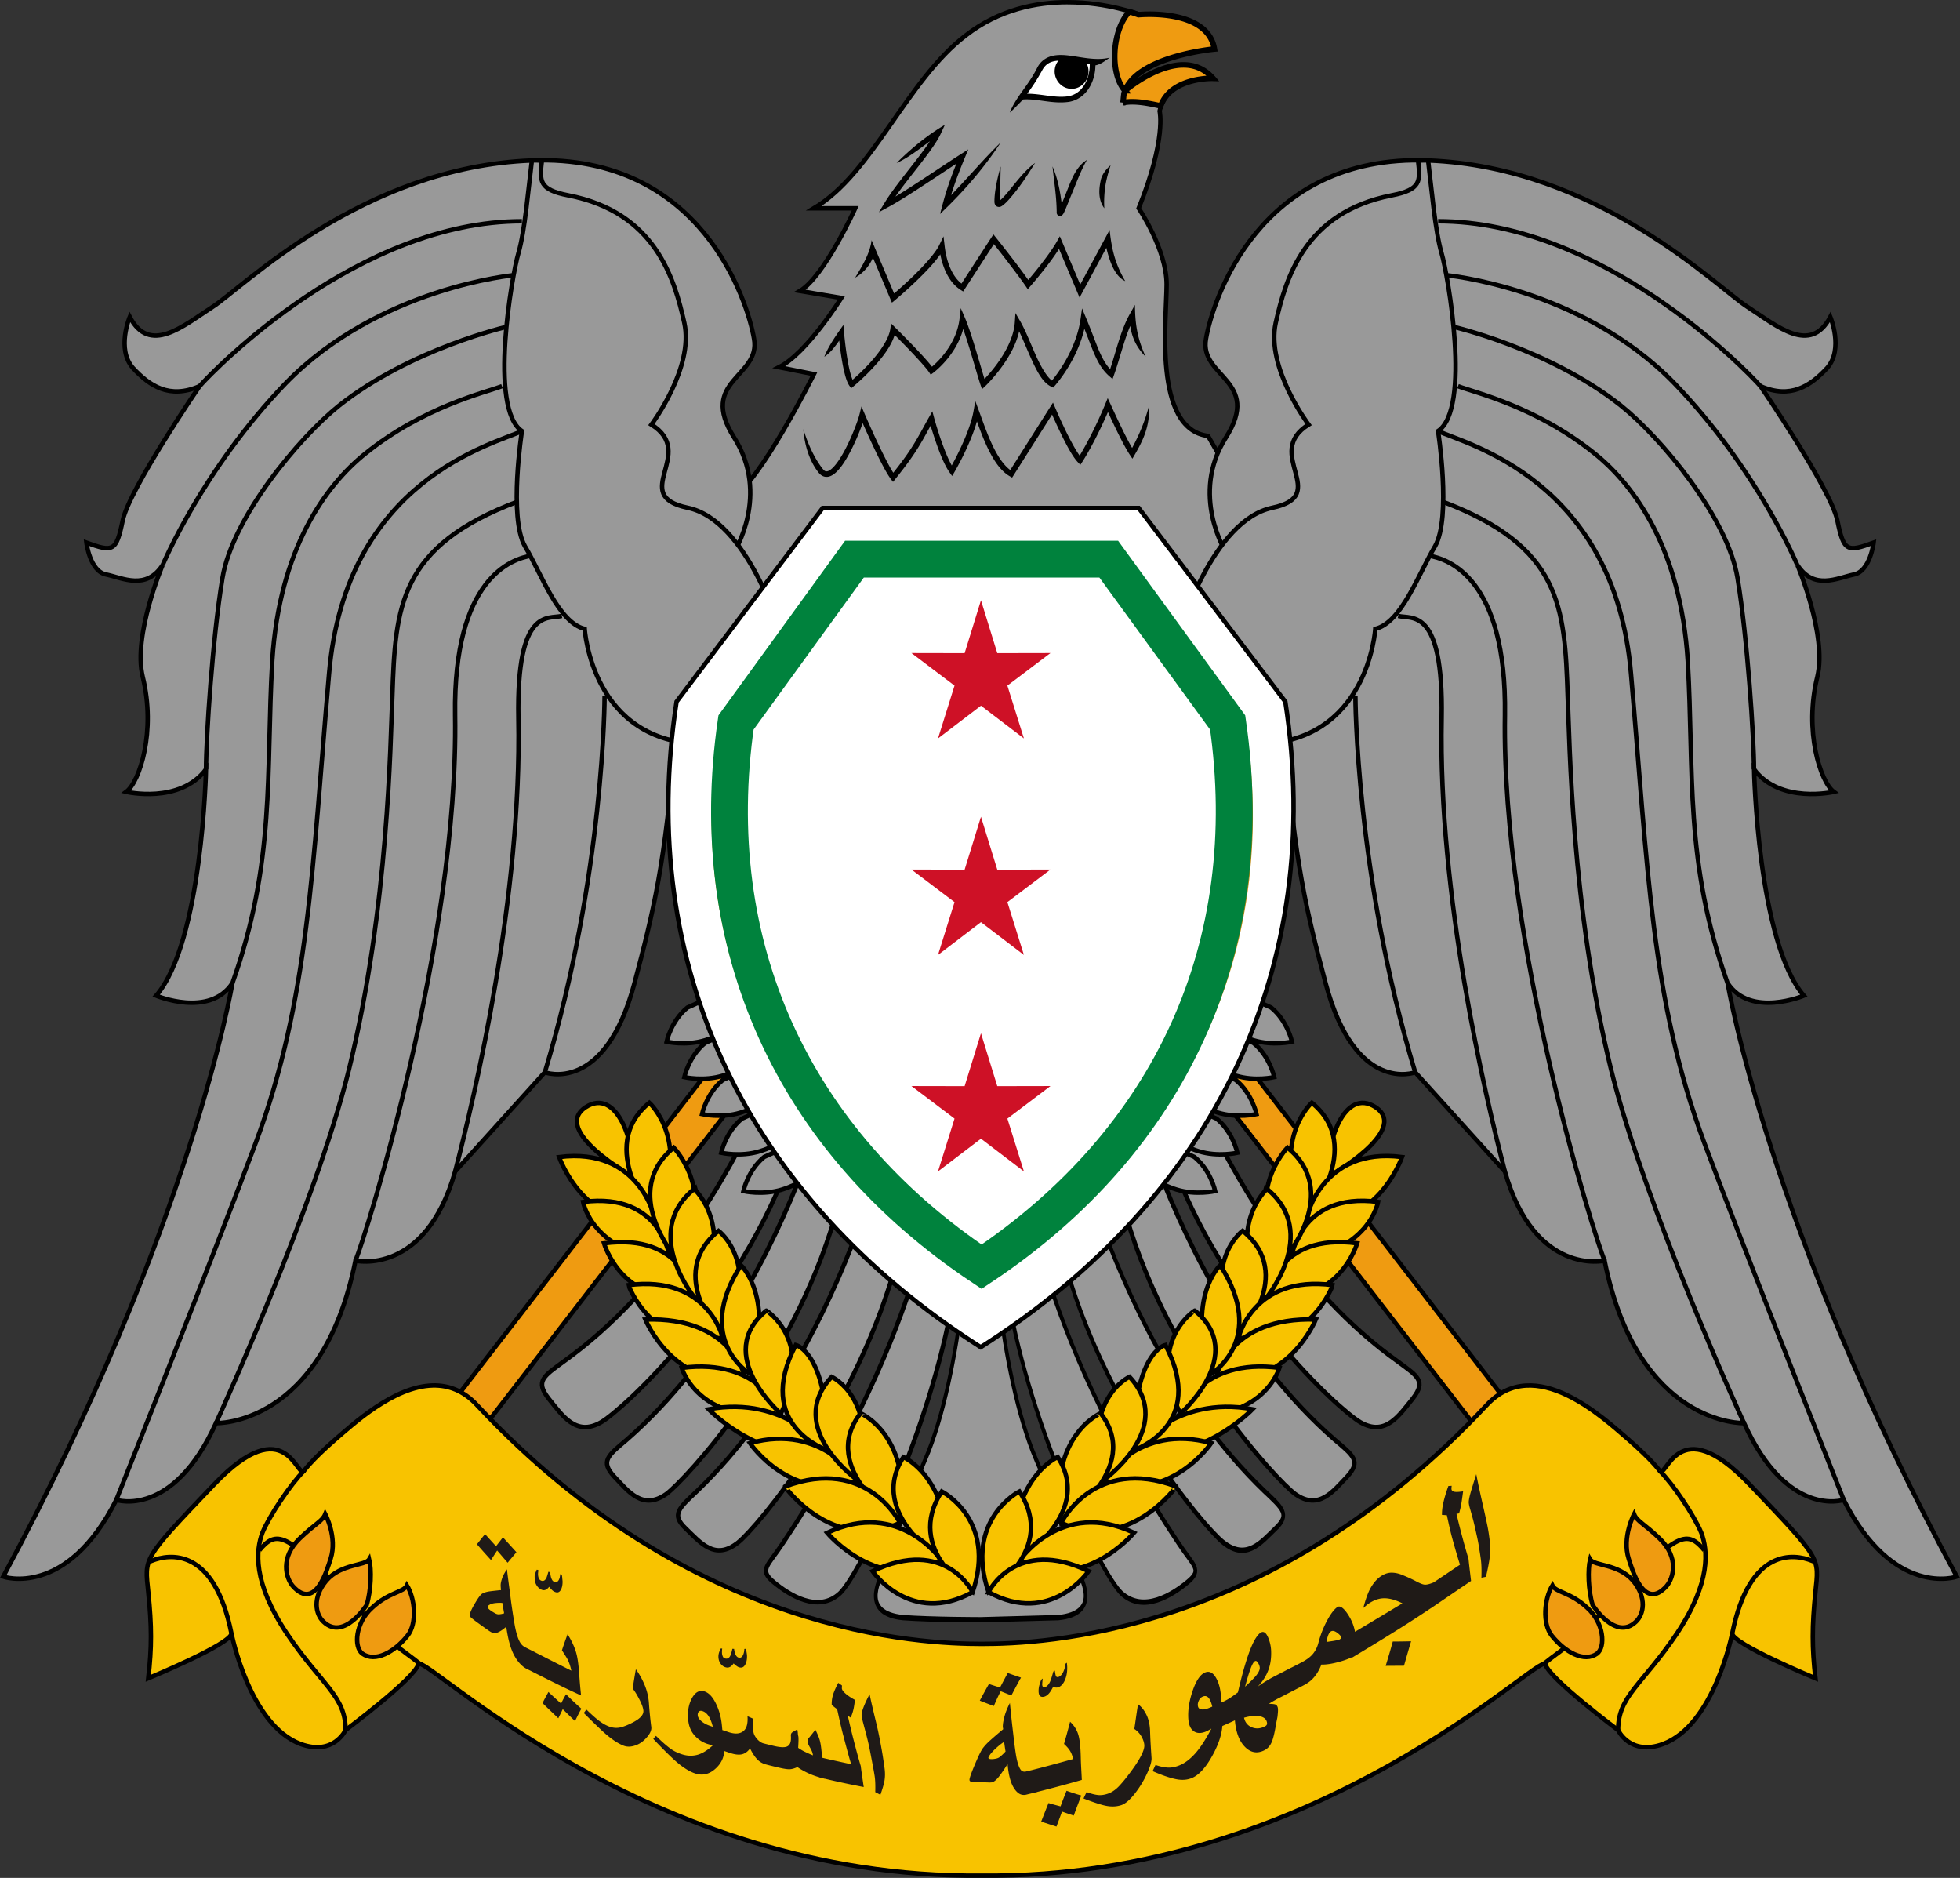
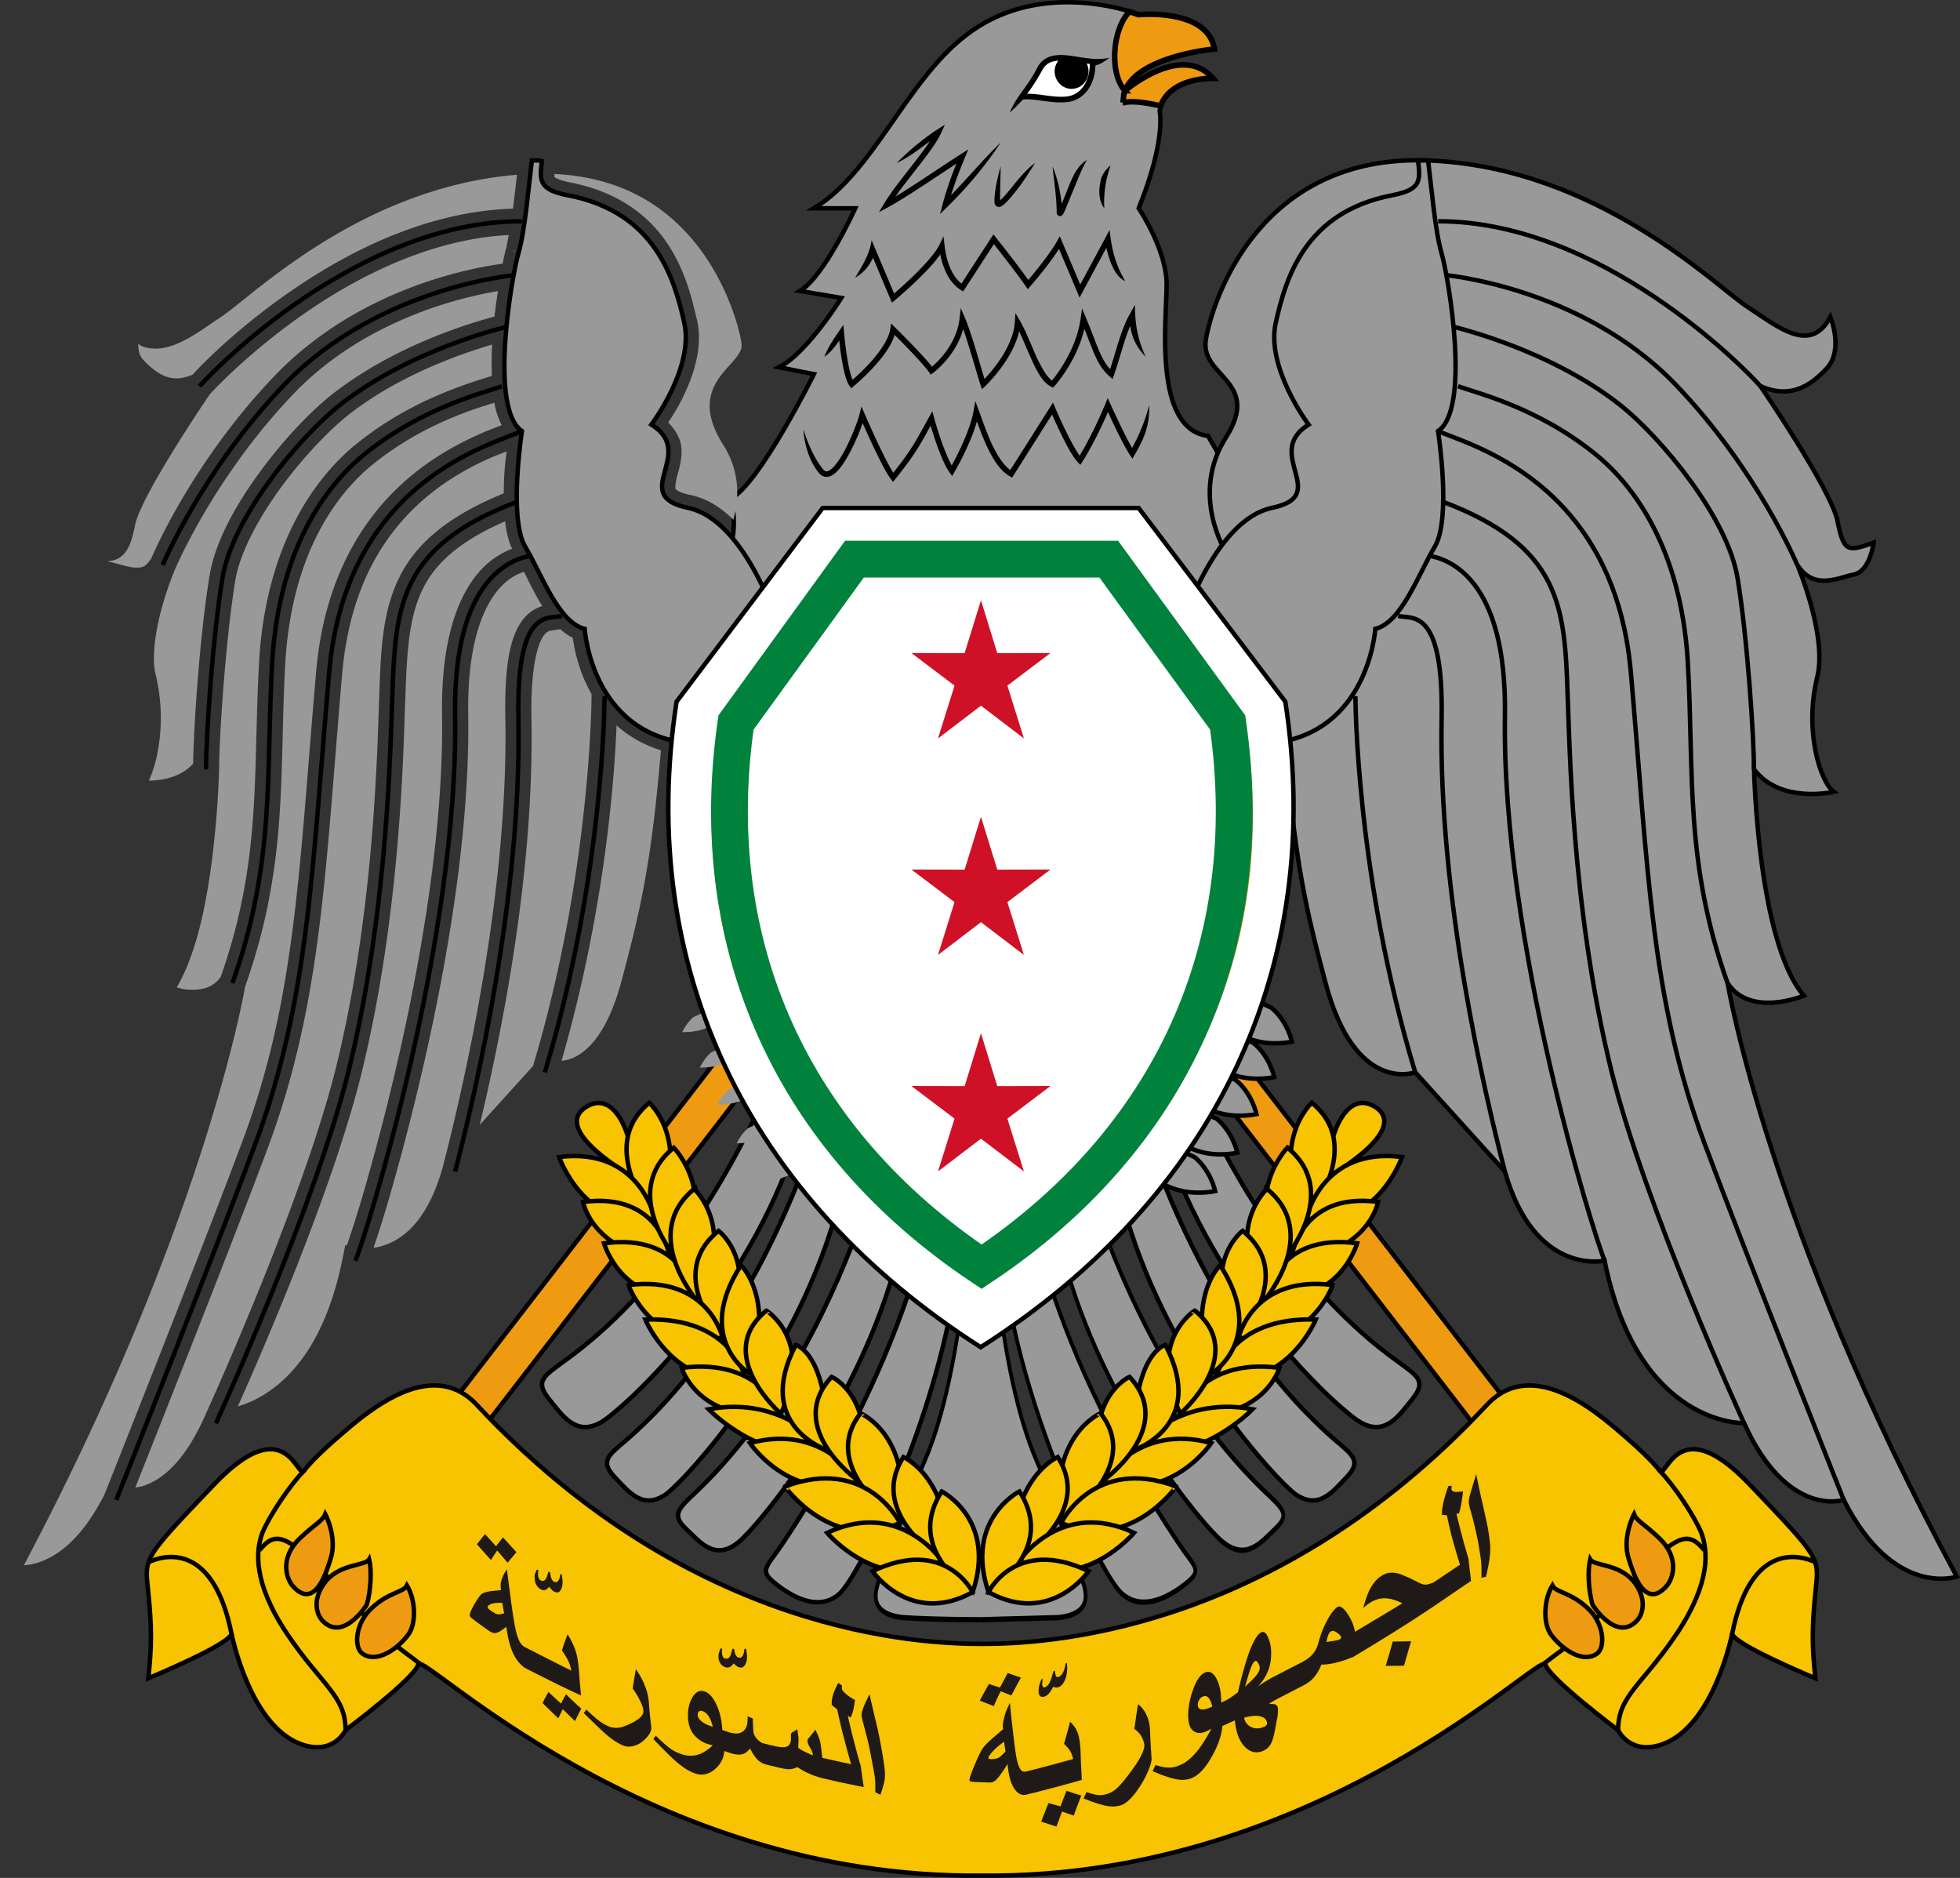
<svg xmlns="http://www.w3.org/2000/svg" xmlns:ns1="http://sodipodi.sourceforge.net/DTD/sodipodi-0.dtd" xmlns:ns2="http://www.inkscape.org/namespaces/inkscape" xmlns:xlink="http://www.w3.org/1999/xlink" width="649.999" height="622.656" version="1.1" id="svg424" ns1:docname="Coat_of_arms_of_Syria_(1945–1958,_1961–1963).svg" ns2:version="1.3 (0e150ed6c4, 2023-07-21)">
  <rect width="100%" height="100%" fill="#333333" stroke="none" />
  <ns1:namedview pagecolor="#ffffff" bordercolor="#666666" borderopacity="1" objecttolerance="10" gridtolerance="10" guidetolerance="10" ns2:pageopacity="0" ns2:pageshadow="2" ns2:window-width="1920" ns2:window-height="1007" id="namedview426" showgrid="false" ns2:zoom="1.283733" ns2:cx="324.83389" ns2:cy="311.20178" ns2:window-x="-9" ns2:window-y="-9" ns2:window-maximized="1" ns2:current-layer="svg424" ns2:showpageshadow="2" ns2:pagecheckerboard="0" ns2:deskcolor="#d1d1d1" />
  <defs id="defs6">
    <clipPath id="b">
      <use height="100%" width="100%" xlink:href="#a" overflow="visible" id="use2" />
    </clipPath>
    <path id="a" d="m 120.841,128.896 c 0.679,-0.772 1.033,-1.293 1.52,-2.164 0.712,-1.356 2.455,-0.42 3.878,-0.518 -0.226,-0.064 -0.42,0.064 -0.42,0.227 0,0.938 -0.519,2.067 -1.614,2.229 -1.002,0.129 -1.938,-0.228 -2.908,-0.162 -0.165,0 -0.294,0.225 -0.456,0.388 z" />
  </defs>
  <rect style="opacity:1;fill:#ef9b11;fill-opacity:1;fill-rule:nonzero;stroke:#000000;stroke-width:1.478;stroke-miterlimit:4;stroke-dasharray:none;stroke-dashoffset:0;stroke-opacity:1;paint-order:markers fill stroke" id="rect1294-6-1-8" width="13.352" height="224.026" x="-112.551" y="487.397" transform="matrix(-0.861,0.509,0.611,0.792,0,0)" />
  <rect style="opacity:1;fill:#ef9b11;fill-opacity:1;fill-rule:nonzero;stroke:#000000;stroke-width:1.478;stroke-miterlimit:4;stroke-dasharray:none;stroke-dashoffset:0;stroke-opacity:1;paint-order:markers fill stroke" id="rect1294-6-1" width="13.352" height="224.026" x="405.838" y="153.908" transform="matrix(0.861,0.509,-0.611,0.792,0,0)" />
  <path d="m 252.676,365.529 c -11.318,24.711 -32.656,62.276 -65.75,85.924 -6.608,4.856 -9.502,6.48 -5,12.251 4.511,5.551 9.037,12.71 17.416,7.876 7.071,-4.092 45.979,-39.376 63.339,-88.851 -3.462,-5.58 -6.798,-11.317 -10.005,-17.202 z m 13.468,22.573 c -9.681,25.154 -28.109,62.999 -58.254,89.242 -6.298,5.315 -8.863,7.16 -4.202,12.246 4.68,4.856 9.356,11.329 17.261,5.8 6.472,-4.842 41.618,-42.737 55.945,-91.86 -3.69,-4.988 -7.274,-10.133 -10.749,-15.428 z" id="path74-0-7" ns2:connector-curvature="0" style="fill:#999999;fill-opacity:1;stroke:#000000;stroke-width:1.472;stroke-miterlimit:4;stroke-dasharray:none" ns1:nodetypes="ccccccccccccc" />
  <path d="m 286.337,402.604 c -9.063,25.77 -26.269,64.022 -55.077,91.703 -6.133,5.786 -8.712,7.853 -3.867,12.488 4.845,4.621 9.671,10.858 17.421,4.621 6.323,-5.014 40.135,-45.105 53.051,-95.036 -3.937,-4.427 -7.781,-9.021 -11.527,-13.776 z m 17.026,19.791 c -6.676,21.451 -19.492,53.037 -43.729,89.258 -4.999,7.618 -8.063,8.79 -3.053,12.945 4.999,4.155 14.67,10.409 21.936,3.72 5.999,-5.614 28.165,-49.225 36.823,-93.827 -4.063,-3.885 -8.057,-7.919 -11.976,-12.096 z" id="path76-5" ns2:connector-curvature="0" style="fill:#999999;fill-opacity:1;stroke:#000000;stroke-width:1.472;stroke-miterlimit:4;stroke-dasharray:none" ns1:nodetypes="cccccccccccc" />
  <path d="m 397.791,365.522 c 11.318,24.711 32.656,62.276 65.75,85.924 6.608,4.856 9.502,6.48 5,12.251 -4.511,5.551 -9.037,12.71 -17.416,7.877 -7.071,-4.092 -45.979,-39.376 -63.339,-88.851 3.462,-5.58 6.798,-11.317 10.005,-17.202 z m -13.468,22.573 c 9.681,25.154 28.109,62.999 58.254,89.242 6.298,5.315 8.863,7.16 4.202,12.246 -4.68,4.856 -9.356,11.329 -17.261,5.8 -6.472,-4.842 -41.618,-42.737 -55.945,-91.86 3.69,-4.988 7.274,-10.133 10.749,-15.428 z" id="path74-0" ns2:connector-curvature="0" style="fill:#999999;fill-opacity:1;stroke:#000000;stroke-width:1.472;stroke-miterlimit:4;stroke-dasharray:none" ns1:nodetypes="ccccccccccccc" />
  <g id="g84" transform="matrix(0.976,0,0,1.399,-1.881,-222.19)" style="fill:#999999;fill-opacity:1">
    <g id="g82" style="fill:#999999;fill-opacity:1;stroke:#000000;stroke-width:0.288">
      <path d="m 335.139,445.228 -3.377,-0.005 c 0,0 -2.311,38.334 -15.532,59.648 -7.27,11.57 -13.216,24.126 -14.377,26.437 -1.165,2.153 -7.433,9.908 6.933,10.905 9.744,0.501 26.437,0.501 26.437,0.501 l 26.278,-0.5 c 14.382,-0.993 8.099,-8.753 6.933,-10.906 -1.166,-2.31 -7.117,-14.872 -14.382,-26.437 -13.22,-21.32 -15.537,-59.643 -15.537,-59.643 z" id="path74" ns2:connector-curvature="0" style="fill:#999999;fill-opacity:1;stroke-width:1.26;stroke-miterlimit:4;stroke-dasharray:none" ns1:nodetypes="ccccccccccc" />
      <path d="m 374.989,446.588 c 9.285,18.42 26.913,45.762 56.428,65.548 6.283,4.136 8.926,5.613 3.962,8.926 -4.964,3.303 -9.908,7.761 -17.848,3.303 -6.478,-3.584 -41.12,-32.24 -54.352,-67.93 4.034,-3.164 7.972,-6.448 11.81,-9.847 z m -17.444,14.146 c 6.84,15.333 19.97,37.91 44.802,63.8 5.122,5.445 8.261,6.283 3.128,9.253 -5.122,2.97 -15.03,7.44 -22.474,2.659 -6.146,-4.013 -28.856,-35.185 -37.726,-67.066 4.163,-2.777 8.254,-5.66 12.27,-8.646 z" id="path76" ns2:connector-curvature="0" style="fill:#999999;fill-opacity:1;stroke-width:1.26;stroke-miterlimit:4;stroke-dasharray:none" ns1:nodetypes="cccccccccccc" />
    </g>
  </g>
  <path d="m 354.11,0.737 c -10.393,-0.015 -22.745,2.393 -33.814,10.987 -19.667,15.036 -30.895,45.763 -50.389,57.337 h 13.712 c 0,0 -10.245,22.639 -18.339,27.419 l 13.722,2.316 c 0,0 -11.4,18.344 -20.654,22.965 l 11.57,2.306 c 0,0 -18.18,36.53 -27.435,41.146 0,0 5.123,20.655 -9.253,25.282 l 16.196,34.366 h 153.49 l 16.037,-32.06 c -16.033,-6.933 -9.08,-32.22 -9.08,-32.22 l -9.253,-16.038 c -18.344,-2.306 -13.727,-38.835 -13.727,-50.226 0,-11.574 -9.264,-25.271 -9.264,-25.271 9.258,-22.97 6.937,-32.235 6.937,-32.235 2.311,-11.396 17.843,-10.905 17.843,-10.905 -1.002,-1.16 -6.743,-2.607 -7.878,-3.292 l -19.241,4.427 -2.21,3.044 c 2.562,-1.007 -8.71,-2.576 0.815,-6.744 6.95,-6.868 3.734,-18.58 3.734,-18.58 0,0 -10.144,-3.999 -23.518,-4.024 z" fill="#999999" stroke="#000000" stroke-width="1.473" id="path8" />
  <path d="m 354.1,5.154 c 12.48,0.02 21.893,3.733 21.893,3.733 l 0.991,0.398 1.08,-0.107 c 0,0 5.24,-0.49 10.52,0.506 2.634,0.506 5.16,1.386 6.898,2.582 1.728,1.181 2.694,2.434 3.088,4.658 0,0 -14.64,2.986 -15.331,3.267 l -7.949,6.85 19.24,-4.427 c -0.531,0.133 -0.914,0.107 -1.461,0.286 -5.006,1.56 -11.263,5.465 -12.807,13.073 l -0.2,0.971 0.246,0.961 c 0,0 0.419,1.217 -0.108,5.941 -0.531,4.714 -2.147,12.383 -6.651,23.549 l -0.885,2.193 1.324,1.938 c 0,0 2.127,3.154 4.295,7.735 2.178,4.57 4.203,10.475 4.203,15.072 0,5.102 -1.197,17.505 0,28.998 0.603,5.731 1.768,11.365 4.37,16.13 2.24,4.105 5.993,7.475 10.814,8.85 l 7.53,13.037 c -0.5,2.122 -1.446,6.662 -1.216,12.91 0.158,3.997 0.838,8.379 2.807,12.479 a 20.898,20.898 0 0 0 6.4,7.74 l -12.99,25.967 h -147.963 l -13.251,-28.12 c 2.305,-1.553 4.294,-3.348 5.557,-5.47 2.014,-3.374 2.817,-7.03 3.113,-10.337 0.358,-4.085 0.006,-7.26 -0.368,-9.515 2.45,-1.999 4.658,-4.427 6.948,-7.54 3.155,-4.285 6.345,-9.387 9.249,-14.32 5.792,-9.868 10.389,-19.106 10.389,-19.106 l 2.576,-5.17 -7.725,-1.543 c 2.53,-2.562 4.837,-5.414 6.917,-8.078 4.162,-5.363 7.117,-10.118 7.117,-10.118 l 3.487,-5.603 -11.6,-1.953 c 2.5,-3.231 4.678,-6.907 6.697,-10.42 3.696,-6.467 6.32,-12.28 6.32,-12.28 l 2.826,-6.247 h -8.15 c 6.034,-5.982 11.254,-13.135 16.34,-20.405 7.736,-11.053 15.323,-22.106 24.326,-29.003 l 0.011,-0.01 0.02,-0.012 c 10.072,-7.853 21.356,-10.056 31.064,-10.04 z" fill="#999999" id="path10" />
  <path d="m 315.404,64.711 c 1.303,-4.264 2.868,-8.319 4.586,-12.465 l 1.14,-2.725 -2.485,1.595 c -7.065,4.52 -15.363,10.256 -21.708,14.07 2.066,-2.935 4.617,-6.155 7.066,-9.295 3.384,-4.335 6.564,-8.456 8.052,-11.697 l 1.294,-2.802 c -6.008,3.518 -11.59,8.216 -16.013,12.664 4.013,-1.81 7.72,-4.8 11.058,-7.219 -1.564,2.367 -3.66,5.102 -5.858,7.925 -3.375,4.325 -6.984,8.84 -9.3,12.694 l -1.759,2.899 2.986,-1.62 c 6.073,-3.293 14.903,-9.388 22.7,-14.46 -1.749,4.367 -3.303,8.728 -4.546,13.411 l -0.858,3.262 2.408,-2.357 c 6.487,-6.34 12.812,-13.84 17.684,-21.324 -5.568,5.363 -10.93,11.758 -16.447,17.444 z m 38.349,-1.207 c -0.608,1.503 -1.17,2.92 -1.656,4.07 -0.563,-4.382 -1.268,-8.17 -3.048,-12.393 0.594,5.808 1.3,9.632 1.386,15.036 0,0.296 -0.077,0.49 0.204,0.935 0.128,0.225 0.578,0.532 0.962,0.491 0.383,-0.04 0.536,-0.21 0.66,-0.322 0.45,-0.44 0.577,-0.838 0.889,-1.498 0.598,-1.319 1.38,-3.384 2.316,-5.624 1.6,-3.763 2.807,-7.31 4.99,-11.176 -3.712,2.3 -5.133,6.61 -6.703,10.481 z m -18.794,-0.675 c -1.324,1.626 -2.566,3.017 -3.323,3.615 0.051,-4.474 0.23,-11.263 0.23,-11.263 0,0 -2.08,6.779 -2.08,11.564 0,0.368 0.03,0.7 0.183,1.038 0.138,0.338 0.522,0.706 0.946,0.788 0.834,0.189 1.324,-0.23 1.846,-0.64 1.053,-0.818 2.28,-2.239 3.645,-3.936 2.735,-3.354 4.826,-6.713 6.866,-9.975 -3.2,2.342 -5.634,5.527 -8.313,8.81 z m 30.077,-3.062 c -0.598,2.837 -0.945,6.462 1.192,9.294 -0.18,-2.95 0.066,-6.273 0.618,-8.916 0.552,-2.658 1.457,-5.332 1.457,-5.332 0,0 -2.674,2.111 -3.267,4.954 z m -12.735,10.588 c 0.02,0.046 0.01,0.036 0,0 z m 15.675,5.884 -1.4,2.623 c -2.777,5.164 -5.553,10.333 -8.34,15.48 -2.014,-4.754 -4.013,-9.493 -6.027,-14.243 l -0.746,-1.753 -0.93,1.656 c -2.43,4.315 -7.562,10.517 -9.526,12.822 -3.778,-5.383 -10.756,-14.1 -10.756,-14.1 l -0.798,-1.007 -0.71,1.079 a 8694.436,8694.436 0 0 0 -9.883,15.23 c -2.76,-2.158 -4.903,-6.473 -5.598,-12.51 l -0.368,-3.155 -1.386,2.863 c -1.4,2.889 -5.43,7.224 -9.054,10.71 a 159.242,159.242 0 0 1 -5.936,5.374 7611.599,7611.599 0 0 0 -6.283,-14.867 l -1.186,-2.807 c -0.568,4.642 -3.39,8.967 -5.445,12.424 2.74,-1.53 4.683,-3.855 5.895,-6.596 a 15740,15740 0 0 1 5.802,13.738 l 0.491,1.155 0.961,-0.792 c 0,0 3.303,-2.73 6.994,-6.273 2.91,-2.787 6.064,-6.023 8.083,-8.957 1.094,5.628 3.482,9.754 6.815,11.825 l 0.767,0.486 0.496,-0.757 c 3.241,-4.985 6.478,-9.96 9.698,-14.95 2.102,2.664 7.777,9.909 10.563,13.963 l 0.675,0.987 0.782,-0.905 c 0,0 6.048,-6.861 9.576,-12.454 2.024,4.785 4.034,9.565 6.063,14.35 l 0.747,1.795 0.925,-1.707 c 2.664,-4.94 5.307,-9.862 7.96,-14.796 0.992,4.172 2.67,9.397 6.268,11.038 -3.578,-6.104 -4.514,-10.987 -5.189,-16.969 z m -89.659,36.688 c 0.138,1.319 0.348,3.042 0.619,4.842 0.297,1.937 0.66,3.992 1.104,5.782 0.45,1.805 0.93,3.323 1.657,4.366 l 0.572,0.818 0.772,-0.629 c 0,0 3.185,-2.602 6.509,-6.206 2.904,-3.134 5.976,-7.01 7.142,-10.86 a 437.142,437.142 0 0 1 4.294,4.367 c 2.879,2.985 6.084,6.477 7.127,8.011 l 0.537,0.808 0.777,-0.563 c 0,0 7.541,-5.46 10,-14.586 0.885,2.5 1.84,5.593 2.73,8.554 1.294,4.304 2.429,8.302 3.037,10.046 l 0.47,1.36 1.049,-0.977 c 0,0 2.735,-2.582 5.552,-6.483 2.316,-3.195 4.73,-7.316 5.71,-11.723 1.31,2.756 2.649,6.1 4.055,9.198 1.871,4.115 3.768,7.848 6.62,9.167 l 0.62,0.291 0.46,-0.511 c 0,0 7.326,-8.027 9.887,-18.993 1.32,3.302 2.296,6.053 3.323,8.394 1.31,2.996 2.715,5.394 4.99,7.373 l 1.033,0.905 0.455,-1.294 c 1.938,-5.434 3.282,-11.345 5.409,-16.314 0.49,3.374 1.748,6.795 5.123,10.225 -2.879,-6.283 -3.513,-11.079 -3.564,-17.219 l -1.707,3.052 c -3.037,5.435 -4.504,12.214 -6.524,18.273 -1.431,-1.555 -2.449,-3.375 -3.512,-5.742 -1.258,-2.878 -2.505,-6.549 -4.494,-11.273 l -1.309,-3.129 -0.47,3.36 c -1.386,10.101 -7.705,18.379 -9.525,20.567 -1.636,-1.207 -3.471,-4.3 -5.123,-7.899 -1.83,-4.034 -3.553,-8.63 -5.434,-11.85 l -1.54,-2.644 -0.199,3.042 c -0.322,4.903 -3.067,9.908 -5.782,13.66 a 49.234,49.234 0 0 1 -4.284,5.154 c -0.619,-1.999 -1.529,-5.194 -2.536,-8.538 -1.288,-4.325 -2.735,-8.906 -3.952,-11.733 l -1.38,-3.196 -0.394,3.457 c -0.961,8.318 -7.03,14.161 -9.147,15.956 -1.508,-1.979 -4.212,-4.847 -6.738,-7.47 a 304.984,304.984 0 0 0 -5.511,-5.572 l -1.304,-1.294 -0.266,1.81 c -0.516,3.543 -3.819,8.068 -7.05,11.57 a 71.095,71.095 0 0 1 -5.465,5.286 c -0.307,-0.731 -0.619,-1.713 -0.9,-2.827 -0.42,-1.698 -0.777,-3.717 -1.064,-5.619 -0.572,-3.798 -0.864,-7.203 -0.864,-7.203 l -0.21,-2.526 c -2.407,3.405 -4.989,7.04 -6.328,10.547 2.147,-1.421 3.543,-3.395 4.943,-5.368 z m 97.133,35.604 c -2.239,-3.814 -5.44,-10.731 -7.198,-14.586 l -0.9,-1.938 -0.807,1.968 c -3.681,8.84 -7.102,14.796 -8.497,17.107 -1.406,-1.948 -3.308,-5.496 -4.847,-8.702 -1.846,-3.844 -3.293,-7.254 -3.293,-7.254 l -0.7,-1.626 -0.961,1.498 c -4.392,6.953 -8.81,13.911 -13.211,20.849 -2.26,-1.641 -4.284,-4.78 -5.94,-8.282 -1.831,-3.891 -3.288,-8.201 -4.474,-11.396 l -1.186,-3.2 -0.588,3.368 c -1.115,6.35 -5.45,14.76 -7.22,17.997 -1.293,-2.306 -2.658,-5.803 -3.711,-8.87 -1.273,-3.728 -2.132,-6.898 -2.132,-6.898 l -0.583,-2.178 -1.12,1.964 c -3.783,6.707 -5.056,9.877 -11.845,18.405 -1.55,-2.454 -3.732,-6.887 -5.588,-10.828 -2.142,-4.592 -3.875,-8.63 -3.875,-8.63 l -1.084,-2.526 -0.67,2.664 c -0.532,2.132 -2.812,8.256 -5.46,12.924 -1.324,2.331 -2.776,4.33 -3.983,5.26 -0.608,0.492 -1.12,0.67 -1.483,0.666 -0.363,-0.006 -0.705,-0.123 -1.16,-0.711 -4.402,-5.511 -6.503,-13.303 -6.503,-13.303 0,0 0.214,8.405 5.061,14.458 0.695,0.875 1.616,1.386 2.582,1.39 0.961,0.011 1.83,-0.423 2.643,-1.047 1.61,-1.258 3.088,-3.39 4.463,-5.828 2.076,-3.661 3.876,-7.981 4.903,-10.962 0.711,1.61 1.744,3.932 2.889,6.38 2.152,4.622 4.663,9.75 6.457,12.163 l 0.72,0.962 0.747,-0.93 c 6.81,-8.437 8.595,-12.036 11.723,-17.706 0.384,1.268 0.92,2.991 1.55,4.847 1.293,3.788 2.95,8.14 4.754,10.655 l 0.828,1.17 0.732,-1.232 c 0,0 5.225,-8.84 7.49,-16.876 0.96,2.658 2.096,5.72 3.47,8.614 1.913,4.019 4.24,7.766 7.445,9.592 l 0.756,0.44 0.481,-0.747 c 4.254,-6.718 8.507,-13.441 12.771,-20.164 a 198.157,198.157 0 0 0 2.633,5.716 c 1.871,3.885 4.065,8.15 5.951,10.117 l 0.793,0.844 0.639,-0.966 c 0,0 3.992,-6.043 8.517,-16.544 2.086,4.53 5.194,11.084 7.3,14.243 l 0.819,1.227 0.746,-1.278 c 3.037,-5.225 5.016,-9.601 4.811,-16.503 -1.314,5.148 -3.262,9.785 -5.654,14.223 z" id="path12" />
  <path d="m 336.974,34.035 c 3.471,-3.947 5.28,-6.61 7.77,-11.063 3.64,-6.933 12.552,-2.148 19.827,-2.649 -1.155,-0.327 -2.147,0.328 -2.147,1.16 0,4.797 -2.653,10.569 -8.252,11.397 -5.123,0.66 -9.908,-1.166 -14.867,-0.828 -0.844,0 -1.503,1.15 -2.331,1.983 z" fill="#ffffff" id="path14" />
  <g clip-path="url(#b)" transform="matrix(5.113,0,0,5.113,-280.832,-624.952)" id="g18">
    <path d="m 124.43,127.99 c 0.612,0 1.099,-0.517 1.099,-1.13 0,-0.615 -0.484,-1.102 -1.099,-1.102 -0.615,0 -1.101,0.484 -1.101,1.102 0.004,0.614 0.487,1.13 1.101,1.13 z" id="path16" />
  </g>
  <path d="m 351.79,18.237 c -1.309,0 -2.567,0.154 -3.748,0.583 -1.64,0.604 -3.139,1.785 -4.105,3.712 -2.965,5.951 -6.958,9.463 -9.06,14.79 1.57,-1.339 3.007,-2.965 4.428,-4.335 h 0.03 l 0.036,-0.01 c 4.689,-0.312 9.52,1.534 14.924,0.828 h 0.026 c 3.088,-0.46 5.388,-2.295 6.84,-4.601 1.427,-2.27 2.096,-5.005 2.117,-7.53 1.804,-0.323 3.154,-1.489 4.77,-2.567 -4.903,1.232 -10.266,-0.44 -14.658,-0.798 a 17.37,17.37 0 0 0 -1.6,-0.072 z m 0.025,1.856 c 0.46,0 0.941,0.02 1.417,0.062 2.515,0.184 5.358,0.818 8.2,1.048 -0.02,0.112 -0.04,0.23 -0.04,0.337 0,2.24 -0.599,4.709 -1.826,6.662 -1.212,1.958 -3.016,3.38 -5.522,3.758 -4.391,0.562 -8.737,-0.885 -13.41,-0.885 1.815,-2.377 3.236,-4.617 4.939,-7.669 l 0.005,-0.01 v -0.01 c 0.818,-1.565 1.825,-2.367 3.093,-2.838 0.915,-0.317 1.968,-0.45 3.144,-0.455 z" id="path20" />
-   <path d="m 243.455,183.071 c 0,0 12.06,-19.003 0,-38.007 -12.06,-19.008 8.926,-19.99 6.61,-32.715 -2.147,-12.551 -17.515,-61.3 -73.692,-59.142 -56.345,2.148 -95.998,42.291 -105.917,48.58 -9.908,6.447 -20.818,15.87 -27.423,3.302 0,0 -4.458,10.563 0.986,16.851 5.62,6.115 12.235,10.41 22.143,6.115 0,0 -23.13,33.87 -25.456,44.449 -2.142,10.562 -3.302,10.562 -12.055,7.423 0,0 1.16,9.586 6.61,10.573 5.445,1.16 13.222,5.286 18.667,-3.134 0,0 -9.909,23.303 -6.611,37.004 4.463,18.007 -0.982,34.868 -5.445,38.176 0,0 17.68,4.146 26.442,-7.439 0,0 -1.165,57.189 -16.523,75.032 0,0 17.679,7.423 25.276,-4.146 0,0 -13.216,80.302 -76.008,196.787 0,0 20.987,7.27 37.51,-25.456 0,0 18.671,6.284 33.048,-25.445 0,0 35.195,1.16 46.263,-53.87 0,0 23.135,5.286 33.053,-29.572 l 29.735,-32.889 c 0,0 19.908,7.531 29.744,-29.57 6.32,-23.85 10.246,-39.531 13.544,-81.848 8.691,24.561 15.833,3.973 17.387,-2.045 6.135,-23.589 2.112,-59.014 2.112,-59.014 z" fill="#999999" stroke="#000000" stroke-width="1.472" id="path22" />
  <g fill="none" stroke="#000000" stroke-width="0.288" id="g36" transform="translate(-10,-10.001)">
    <path d="m 76.172,138.056 c 5.445,-6.12 52.874,-54.694 106.904,-54.694 m -2.316,17.843 c 0,0 -44.94,3.957 -76.004,35.854 -27.592,28.59 -40.813,60.318 -40.813,60.318" stroke-width="1.472" id="path24" />
    <path d="m 178.612,118.22 c 0,0 -32.224,7.27 -56.176,26.273 -13.216,10.578 -35.359,37.015 -38.667,57.189 -3.302,19.974 -5.445,52.869 -5.445,63.436" stroke-width="1.472" id="path26" />
    <path d="m 176.47,138.056 c -5.624,2.142 -25.941,6.77 -45.272,22.301 -13.22,10.563 -28.589,31.713 -30.905,68.728 -2.142,37.005 1.16,66.59 -13.216,106.903" stroke-width="1.472" id="path28" />
    <path d="m 183.076,152.923 c -8.922,4.29 -58.493,15.86 -63.953,80.457 -5.62,64.438 -6.616,107.895 -24.29,155.488 C 81.612,424.39 48.564,507.336 48.564,507.336" stroke-width="1.472" id="path30" />
    <path d="m 81.617,481.906 c 0,0 32.889,-71.709 44.116,-117.318 13.221,-54.02 13.717,-109.056 14.382,-123.765 0.986,-29.73 2.147,-49.734 41.81,-64.607" stroke-width="1.472" id="path32" />
    <path d="m 186.373,194.228 c -6.61,0.981 -26.105,7.428 -25.445,52.879 1.16,75.18 -29.576,172.507 -33.053,180.933 m 68.422,-213.812 c -4.464,1.17 -15.036,-3.129 -14.382,33.87 1.16,59.327 -14.382,124.93 -20.982,150.366 M 210.5,240.829 c 0,0 0,59.147 -19.827,124.75" stroke-width="1.472" id="path34" />
  </g>
  <path d="m 177.769,54.721 v 0.01 z m 6.094,2.96 c 22.47,1.068 36.81,10.884 46.274,22.347 10.383,12.572 14.632,27.311 15.624,32.904 v -0.061 l 0.04,0.22 0.01,0.05 v 0.011 l 0.031,0.158 -0.03,-0.092 c 0.342,2.02 -0.016,2.91 -1.094,4.545 -1.054,1.585 -3.006,3.477 -4.96,5.86 -1.978,2.418 -4.018,5.613 -4.355,9.775 -0.322,4.156 1.063,8.763 4.386,14.003 5.956,9.387 5.22,18.512 3.42,24.934 -3.977,-3.942 -8.67,-7.045 -14.233,-8.2 -2.168,-0.456 -3.492,-0.977 -4.172,-1.396 -0.69,-0.415 -0.741,-0.593 -0.797,-0.747 -0.067,-0.117 -0.077,-1.8 0.572,-4.238 0.66,-2.454 1.78,-5.793 1.35,-9.668 -0.322,-2.802 -1.938,-5.552 -4.33,-8.006 1.4,-2.132 3.129,-4.709 5.036,-8.681 3.333,-6.974 6.549,-16.176 4.54,-25.246 l -0.19,-0.839 -0.066,-0.066 c -1.682,-7.352 -4.146,-16.693 -10.072,-25.21 -6.155,-8.84 -16.14,-16.508 -31.59,-19.5 -4.423,-0.863 -5.435,-1.906 -5.42,-1.876 0.036,0.02 0.036,-0.833 0.026,-0.981 z m -12.413,0.266 a 768.93,768.93 0 0 1 -1.34,11.232 c -27.163,0.838 -52.112,12.894 -71.12,25.634 -18.804,12.572 -31.356,25.292 -35.154,29.443 -3.804,1.519 -6.406,1.463 -8.876,0.563 -2.566,-0.946 -5.128,-2.996 -7.679,-5.752 -1.079,-1.252 -1.41,-3.088 -1.467,-5.01 0.465,0.25 0.895,0.598 1.385,0.782 3.303,1.222 6.693,0.823 9.673,-0.164 5.9,-1.958 11.187,-6.155 15.916,-9.238 3.098,-1.978 7.234,-5.562 13.139,-10.174 5.92,-4.627 13.43,-10.194 22.327,-15.619 16.666,-10.158 38.22,-19.657 63.196,-21.697 z m -2.746,19.99 c -0.317,1.666 -0.608,3.594 -0.956,4.79 l 0.005,-0.015 c -0.317,1.048 -0.7,2.934 -1.063,4.719 -10.02,1.355 -47.046,7.878 -75.032,36.575 v 0.005 h -0.005 l -0.005,0.005 -0.01,0.01 c 0,0.005 -0.005,0.005 -0.005,0.005 l -0.016,0.02 c -27.398,28.386 -40.609,59.133 -41.437,61.096 -2.025,3.042 -3.083,3.139 -5.43,3.052 -2.208,-0.082 -5.291,-1.227 -8.578,-1.932 h -0.02 l -0.026,-0.01 -0.108,-0.016 c -0.025,-0.005 -0.158,-0.159 -0.214,-0.2 1.16,-0.04 2.326,-0.27 3.471,-0.91 2.076,-1.17 3.195,-3.133 3.926,-5.03 0.716,-1.882 1.202,-4.019 1.754,-6.718 l -0.01,0.051 c 0.342,-1.6 2.127,-5.772 4.54,-10.286 2.423,-4.54 5.49,-9.694 8.497,-14.55 5.91,-9.536 11.396,-17.573 11.595,-17.833 2.582,-2.879 15.568,-16.258 34.218,-28.748 17.812,-11.918 40.783,-22.848 64.91,-24.08 z m 1.836,4.938 c -0.051,0.164 -0.072,0.466 -0.108,0.614 v 0.01 l -0.112,0.399 v -0.793 z m -5.4,13.646 a 219.05,219.05 0 0 0 -1.15,8.446 c -8.675,2.306 -33.747,9.857 -54.259,26.115 l -0.04,0.046 c -7.061,5.644 -16.003,15.051 -23.82,25.792 -7.817,10.757 -14.535,22.73 -16.386,34.025 l 0.005,-0.006 c -3.262,19.704 -5.27,50.083 -5.434,62.266 -3.901,4.361 -9.955,5.583 -14.674,5.65 a 43.598,43.598 0 0 0 2.812,-9.055 c 1.483,-7.464 1.749,-16.759 -0.654,-26.483 v 0.02 c -1.278,-5.306 0.061,-14.268 2.035,-21.482 1.983,-7.235 4.35,-12.812 4.35,-12.812 l 0.072,-0.159 c 0.154,-0.368 13.078,-31.059 39.858,-58.815 l 0.005,-0.01 c 0.005,0 0.005,-0.01 0.005,-0.01 23.569,-24.167 55,-31.463 67.276,-33.528 z m -1.942,17.735 c -0.194,3.523 -0.184,6.99 -0.066,10.374 -2.761,0.93 -8.2,2.423 -15.814,5.547 -8.471,3.476 -18.768,8.701 -28.855,16.805 l 0.005,-0.005 c -14.146,11.314 -30.138,33.748 -32.51,71.851 v 0.016 l -0.005,0.076 v 0.108 c -2.137,37.112 1.022,65.814 -12.766,104.904 -2.73,3.84 -6.81,4.52 -11.274,4.167 -1.334,-0.107 -2.167,-0.424 -3.318,-0.675 6.411,-10.966 9.612,-26.621 11.519,-40.895 2.244,-16.8 2.536,-31.304 2.536,-31.304 l 0.092,-4.285 c 0.399,-13.103 2.433,-41.156 5.301,-58.554 v -0.005 h 0.006 c 1.446,-8.84 7.464,-20.19 14.836,-30.343 7.372,-10.123 16.1,-19.228 22.26,-24.146 l -0.02,0.005 c 17.035,-13.518 38.083,-20.721 48.073,-23.64 z m 0.741,19.27 a 26.92,26.92 0 0 0 2.44,7.469 c -2.342,0.895 -4.664,1.728 -8.074,3.272 -6.216,2.802 -13.758,6.85 -21.227,12.91 -14.954,12.1 -29.448,32.469 -32.265,65.849 -5.634,64.556 -6.641,107.501 -24.034,154.337 -13.13,35.297 -45.906,117.594 -46.13,118.157 -7.855,15.479 -16.178,20.772 -22.298,22.679 -1.692,0.532 -3.113,0.7 -4.443,0.797 59.756,-112.71 73.105,-190.238 73.38,-191.874 14.53,-40.966 11.233,-71.248 13.35,-107.741 v -0.031 c 2.244,-35.9 16.979,-55.753 29.284,-65.604 l 0.103,-0.072 c 9.223,-7.393 18.712,-12.234 26.62,-15.47 5.931,-2.455 9.807,-3.549 13.293,-4.679 z m 4.06,16.17 c -0.302,2.623 -0.609,4.786 -0.803,8.498 -0.097,1.763 -0.112,3.573 -0.138,5.403 -18.2,7.383 -28.814,16.381 -34.402,27.383 -5.93,11.688 -6.376,24.817 -6.872,39.704 -0.685,15.134 -1.196,69.531 -14.253,122.87 -10.65,43.222 -41.397,111.147 -43.452,115.667 a 0.483,0.483 0 0 1 -0.015,0.046 l -0.01,0.015 c -0.087,0.184 -0.374,0.838 -0.379,0.838 v 0.006 l -0.01,0.015 c -6.85,15.118 -14.203,20.373 -19.469,22.316 -1.283,0.49 -2.31,0.614 -3.323,0.767 4.09,-10.276 31.708,-79.72 44.024,-112.834 17.966,-48.35 18.937,-92.307 24.55,-156.623 v -0.015 c 0,-0.01 0,-0.02 0.006,-0.02 2.638,-31.218 15.644,-48.933 29.08,-59.828 6.718,-5.434 13.58,-9.136 19.336,-11.728 2.48,-1.114 4.141,-1.713 6.13,-2.48 z m -0.48,23.16 c 0.352,3.303 1.042,6.376 2.315,9.085 -3.87,1.57 -8.292,4.075 -12.362,9.438 -6.38,8.426 -11.207,22.45 -10.88,45.773 v 0.025 c 0.568,36.97 -6.748,79.869 -14.678,114.46 a 793.056,793.056 0 0 1 -11.395,43.948 c -2.603,8.875 -4.361,14.1 -5.496,17.362 l -0.512,-0.108 -0.884,4.367 c -5.358,26.641 -16.202,38.85 -25.384,44.785 -3.548,2.301 -6.692,3.538 -9.387,4.346 7.552,-16.861 31.427,-71.468 41.085,-110.671 v -0.01 c 13.38,-54.649 13.855,-110.263 14.499,-124.593 v -0.104 c 0.506,-14.816 1.15,-26.575 5.936,-36.012 4.248,-8.4 12.132,-15.543 27.142,-22.092 z m 7.883,7.429 0.061,0.107 -0.036,-0.071 -0.005,-0.01 c -0.015,0.01 -0.015,-0.016 -0.02,-0.026 z m -1.657,9.3 c 1.652,3.277 3.329,6.733 5.317,10.122 0.25,0.425 0.532,0.808 0.793,1.227 -1.974,0.64 -4.147,1.79 -5.992,3.968 -4.366,5.184 -6.616,14.34 -6.283,33.196 v 0.071 c 1.14,58.442 -14.244,123.755 -20.824,149.103 -4.703,16.508 -11.963,22.525 -17.786,25.046 a 20.205,20.205 0 0 1 -5.108,1.431 c 1.288,-3.783 2.715,-8.042 4.98,-15.772 a 803.705,803.705 0 0 0 11.534,-44.418 c 8.011,-34.98 15.486,-78.324 14.898,-116.54 v 0.005 c -0.322,-22.086 4.263,-34.004 9.11,-40.41 3.364,-4.427 6.647,-6.089 9.361,-7.03 z m 12.127,19.049 c 1.217,1.166 2.592,2.101 4.106,2.873 0.485,3.574 1.738,10.547 5.946,18.206 0.081,0.143 0.168,0.276 0.25,0.414 v 0.716 c 0,0 -0.051,58.048 -19.397,122.599 l -17.68,19.54 c 7.434,-31.207 18.135,-84.24 17.148,-134.91 v -0.056 c -0.322,-18.083 2.49,-25.43 4.249,-27.51 0.946,-1.115 1.431,-1.259 2.428,-1.443 0.644,-0.122 1.851,-0.28 2.95,-0.43 z m 6.524,0.905 c 0.036,0.015 0.071,0.046 0.107,0.056 0,0.026 0.026,0.164 0.03,0.205 l -0.112,-0.041 z m 12.076,30.956 c 3.865,3.513 8.752,6.422 14.708,8.288 -3.195,38.027 -6.922,53.35 -12.96,76.105 -4.719,17.787 -11.375,23.738 -16.13,25.85 -1.472,0.654 -2.725,0.889 -3.86,1.012 14.387,-49.878 17.531,-93.473 18.242,-111.255 z m 27.868,10.456 c 0.108,0 0.21,0.02 0.322,0.02 -0.04,0.046 -0.107,0.215 -0.143,0.256 -0.036,-0.031 -0.153,-0.246 -0.179,-0.276 z m -162.303,0.639 1.135,0.28 z" fill="#999999" id="path38" />
  <g fill="#999999" id="g44" transform="translate(-10,-10.001)">
    <path d="m 268.823,219.52 c 0,0 -10.905,-37 -30.731,-41.146 -19.827,-4.136 3.302,-18.002 -12.06,-27.588 0,0 14.207,-18.85 10.91,-33.722 -3.303,-14.709 -9.587,-36.683 -38.498,-42.286 -9.694,-1.881 -9.51,-4.683 -8.758,-11.355 -0.792,-0.19 -0.527,-0.27 -3.303,-0.22 -1.186,9.704 -2.31,23.303 -4.458,30.742 -2.152,7.27 -9.908,51.545 1.16,58.989 0,0 -4.457,28.584 0.987,38.165 5.624,9.422 11.07,25.271 19.827,27.429 0,0 2.316,38.17 39.658,38.17 l 0.665,-5.951 z" stroke="#000000" stroke-width="1.472" id="path40" />
    <path d="m 189.364,76.256 c 2.122,1.395 4.893,2.203 8.231,2.852 13.456,2.613 21.028,8.702 26.07,15.926 5.04,7.224 7.346,15.767 8.961,22.991 1.273,5.747 -0.956,13.436 -3.89,19.56 -2.93,6.14 -6.232,10.533 -6.232,10.533 l -2.91,3.854 4.1,2.552 c 3.012,1.876 3.36,3.016 3.523,4.52 0.169,1.497 -0.378,3.747 -1.099,6.446 -0.72,2.679 -1.805,6.079 -0.184,9.908 1.61,3.814 5.644,6.135 11.253,7.306 7.5,1.575 14.841,10.562 19.81,19.888 3.488,6.528 5.824,12.878 6.903,16.063 l -23.947,30.369 -0.343,3.108 c -14.5,-1.165 -21.687,-8.752 -26.028,-16.641 -4.709,-8.579 -5.281,-17.224 -5.281,-17.224 l -0.2,-3.252 -3.154,-0.772 c -2.147,-0.526 -5.363,-3.834 -8.333,-8.916 -2.96,-5.067 -5.69,-11.34 -8.733,-16.427 -1.523,-2.735 -2.367,-12.188 -1.948,-20.24 0.42,-8.078 1.504,-15.026 1.504,-15.026 l 0.434,-2.781 -2.336,-1.585 c -0.89,-0.578 -2.531,-3.518 -3.252,-8.308 -0.72,-4.796 -0.746,-11.023 -0.337,-17.3 0.802,-12.527 3.41,-25.778 4.202,-28.452 l 0.005,-0.02 v -0.01 c 1.483,-5.129 2.429,-12.097 3.211,-18.922 z" id="path42" />
  </g>
  <path d="m 406.555,183.071 c 0,0 -12.05,-19.003 0,-38.007 12.05,-19.008 -8.916,-19.99 -6.61,-32.715 2.147,-12.551 17.516,-61.3 73.682,-59.142 56.345,2.148 96.003,42.291 105.937,48.58 9.908,6.447 20.808,15.87 27.424,3.302 0,0 4.453,10.563 -0.982,16.851 -5.634,6.115 -12.25,10.41 -22.147,6.115 0,0 23.129,33.87 25.45,44.449 2.147,10.562 3.303,10.562 12.045,7.423 0,0 -1.16,9.586 -6.61,10.573 -5.435,1.16 -13.211,5.286 -18.661,-3.134 0,0 9.908,23.303 6.605,37.004 -4.458,18.007 0.992,34.868 5.455,38.176 0,0 -17.684,4.146 -26.442,-7.439 0,0 1.16,57.189 16.514,75.032 0,0 -17.68,7.423 -25.272,-4.146 0,0 13.221,80.302 75.998,196.787 0,0 -20.981,7.27 -37.505,-25.456 0,0 -18.661,6.284 -33.048,-25.445 0,0 -35.205,1.16 -46.263,-53.87 0,0 -23.135,5.286 -33.058,-29.572 l -29.735,-32.889 c 0,0 -19.903,7.531 -29.724,-29.57 -6.33,-23.85 -10.245,-39.531 -13.548,-81.848 -8.686,24.561 -15.829,3.973 -17.393,-2.045 -6.125,-23.589 -2.112,-59.014 -2.112,-59.014 z" fill="#999999" stroke="#000000" stroke-width="1.472" id="path46" />
  <g fill="none" stroke="#000000" stroke-width="0.288" id="g60" transform="translate(-10,-10.001)">
    <path d="M 593.833,138.056 C 588.388,131.936 540.949,83.362 486.93,83.362 m 2.305,17.843 c 0,0 44.945,3.957 76.009,35.854 27.592,28.59 40.808,60.318 40.808,60.318" stroke-width="1.472" id="path48" />
    <path d="m 491.383,118.22 c 0,0 32.23,7.27 56.176,26.273 13.221,10.578 35.369,37.015 38.667,57.189 3.302,19.974 5.445,52.874 5.445,63.436" stroke-width="1.472" id="path50" />
    <path d="m 493.53,138.056 c 5.629,2.142 25.941,6.77 45.272,22.301 13.22,10.563 28.589,31.713 30.905,68.728 2.147,37.005 -1.166,66.59 13.21,106.903" stroke-width="1.472" id="path52" />
    <path d="m 486.93,152.923 c 8.916,4.29 58.492,15.86 63.953,80.457 5.628,64.438 6.61,107.895 24.29,155.488 13.22,35.522 46.268,118.468 46.268,118.468" stroke-width="1.472" id="path54" />
    <path d="m 588.388,481.906 c 0,0 -32.889,-71.709 -44.116,-117.318 -13.221,-54.02 -13.727,-109.056 -14.382,-123.765 -0.976,-29.73 -2.147,-49.734 -41.805,-64.607" stroke-width="1.472" id="path56" />
    <path d="m 483.627,194.228 c 6.61,0.981 26.1,7.428 25.455,52.879 -1.16,75.18 29.587,172.507 33.058,180.933 M 473.709,214.228 c 4.463,1.17 15.025,-3.129 14.381,33.87 -1.16,59.327 14.382,124.93 20.982,150.366 M 459.5,240.829 c 0,0 0,59.147 19.832,124.75" stroke-width="1.472" id="path58" />
  </g>
  <path d="m 472.226,54.721 v 0.01 z m -6.084,2.96 c -22.475,1.068 -36.815,10.884 -46.279,22.347 -10.373,12.572 -14.632,27.311 -15.629,32.904 v -0.061 l -0.04,0.22 v 0.061 l -0.036,0.158 0.035,-0.092 c -0.347,2.02 0.01,2.91 1.1,4.545 1.048,1.585 2.996,3.477 4.954,5.86 1.978,2.418 4.013,5.613 4.356,9.775 0.327,4.156 -1.064,8.763 -4.382,14.003 -5.95,9.387 -5.22,18.512 -3.415,24.934 3.962,-3.942 8.66,-7.045 14.228,-8.2 2.168,-0.456 3.487,-0.977 4.162,-1.396 0.695,-0.415 0.746,-0.593 0.797,-0.747 0.067,-0.117 0.087,-1.8 -0.567,-4.238 -0.66,-2.454 -1.78,-5.793 -1.35,-9.668 0.317,-2.802 1.938,-5.552 4.33,-8.006 -1.39,-2.132 -3.134,-4.709 -5.04,-8.681 -3.319,-6.974 -6.534,-16.176 -4.535,-25.246 l 0.184,-0.839 0.071,-0.066 c 1.682,-7.352 4.157,-16.693 10.087,-25.21 6.161,-8.84 16.13,-16.508 31.575,-19.5 4.433,-0.863 5.435,-1.906 5.43,-1.876 -0.051,0.02 -0.051,-0.833 -0.036,-0.981 z m 12.419,0.266 c 0.419,3.706 0.859,7.48 1.34,11.232 27.162,0.838 52.101,12.899 71.125,25.634 18.804,12.572 31.345,25.292 35.159,29.443 3.793,1.519 6.39,1.463 8.86,0.563 2.561,-0.946 5.128,-2.996 7.679,-5.752 1.084,-1.252 1.406,-3.088 1.472,-5.01 -0.475,0.25 -0.9,0.598 -1.385,0.782 -3.303,1.222 -6.698,0.823 -9.683,-0.164 -5.885,-1.958 -11.187,-6.155 -15.9,-9.238 -3.104,-1.978 -7.24,-5.562 -13.15,-10.174 -5.915,-4.627 -13.43,-10.194 -22.321,-15.619 -16.688,-10.158 -38.227,-19.657 -63.196,-21.697 z m 2.74,19.99 c 0.322,1.666 0.608,3.594 0.961,4.79 l -0.01,-0.015 c 0.317,1.048 0.7,2.934 1.068,4.719 10.026,1.355 47.041,7.878 75.022,36.575 l 0.005,0.005 h 0.005 l 0.005,0.005 0.016,0.01 c 0,0.005 0.005,0.005 0.005,0.005 l 0.01,0.02 c 27.393,28.386 40.604,59.133 41.442,61.096 2.02,3.042 3.078,3.139 5.42,3.052 2.213,-0.082 5.296,-1.227 8.584,-1.932 h 0.02 l 0.02,-0.01 0.108,-0.016 c 0.036,-0.005 0.158,-0.159 0.215,-0.2 -1.161,-0.04 -2.322,-0.27 -3.472,-0.91 -2.065,-1.17 -3.195,-3.133 -3.921,-5.03 -0.721,-1.882 -1.207,-4.019 -1.754,-6.718 l 0.01,0.051 c -0.342,-1.6 -2.121,-5.772 -4.54,-10.286 -2.428,-4.54 -5.485,-9.694 -8.497,-14.55 -5.915,-9.536 -11.4,-17.573 -11.585,-17.833 -2.587,-2.879 -15.567,-16.258 -34.233,-28.748 -17.797,-11.918 -40.773,-22.848 -64.904,-24.08 z m -1.846,4.938 c 0.057,0.164 0.082,0.466 0.113,0.614 v 0.01 l 0.107,0.399 v -0.793 z m 5.404,13.646 c 0.414,2.674 0.808,5.404 1.16,8.446 8.677,2.306 33.744,9.857 54.245,26.115 l 0.051,0.046 c 7.066,5.644 16.013,15.051 23.82,25.792 7.806,10.757 14.55,22.73 16.385,34.025 v -0.006 c 3.267,19.704 5.261,50.083 5.435,62.266 3.896,4.361 9.944,5.583 14.678,5.65 -1.145,-2.598 -2.127,-5.573 -2.827,-9.055 -1.478,-7.464 -1.744,-16.759 0.66,-26.483 l -0.006,0.02 c 1.283,-5.306 -0.056,-14.268 -2.024,-21.482 -1.99,-7.235 -4.367,-12.812 -4.367,-12.812 l -0.066,-0.159 c -0.159,-0.368 -13.078,-31.059 -39.857,-58.815 l -0.01,-0.01 c -0.01,0 -0.01,-0.01 -0.01,-0.01 -23.56,-24.167 -54.986,-31.463 -67.267,-33.528 z m 1.943,17.735 c 0.2,3.523 0.19,6.99 0.077,10.374 2.766,0.93 8.2,2.423 15.818,5.547 8.466,3.476 18.763,8.701 28.85,16.805 v -0.005 c 14.141,11.314 30.128,33.748 32.51,71.851 v 0.2 c 2.138,37.112 -1.022,65.814 12.772,104.904 2.725,3.84 6.81,4.52 11.273,4.167 1.33,-0.107 2.168,-0.424 3.303,-0.675 -6.406,-10.966 -9.602,-26.621 -11.514,-40.895 -2.239,-16.8 -2.535,-31.304 -2.535,-31.304 l -0.093,-4.285 c -0.398,-13.103 -2.438,-41.156 -5.306,-58.554 v -0.005 h -0.016 c -1.436,-8.84 -7.459,-20.19 -14.826,-30.343 -7.367,-10.123 -16.084,-19.228 -22.26,-24.146 l 0.01,0.005 c -17.035,-13.518 -38.068,-20.721 -48.063,-23.64 z m -0.736,19.27 a 27.268,27.268 0 0 1 -2.444,7.469 c 2.342,0.895 4.658,1.728 8.068,3.272 6.216,2.802 13.763,6.85 21.232,12.91 14.954,12.1 29.448,32.469 32.265,65.849 5.634,64.556 6.642,107.501 24.04,154.337 13.123,35.297 45.905,117.594 46.135,118.157 7.848,15.48 16.156,20.772 22.28,22.679 1.693,0.532 3.114,0.7 4.438,0.797 -59.755,-112.71 -73.094,-190.238 -73.385,-191.874 -14.52,-40.966 -11.222,-71.248 -13.339,-107.741 v -0.031 c -2.244,-35.9 -16.984,-55.753 -29.29,-65.604 l -0.097,-0.072 c -9.233,-7.393 -18.727,-12.234 -26.626,-15.47 -5.915,-2.455 -9.796,-3.549 -13.277,-4.679 z m -4.066,16.169 c 0.302,2.623 0.609,4.786 0.798,8.498 0.092,1.763 0.112,3.573 0.138,5.403 18.206,7.383 28.82,16.381 34.402,27.383 5.941,11.688 6.38,24.817 6.882,39.704 0.68,15.134 1.196,69.531 14.248,122.87 10.655,43.222 41.407,111.147 43.447,115.667 0,0.005 0.02,0.046 0.02,0.046 l 0.01,0.015 c 0.098,0.184 0.379,0.838 0.379,0.838 v 0.006 l 0.01,0.015 c 6.851,15.118 14.208,20.373 19.479,22.316 1.283,0.49 2.3,0.614 3.318,0.767 -4.095,-10.276 -31.703,-79.72 -44.024,-112.834 -17.966,-48.35 -18.932,-92.307 -24.546,-156.623 v -0.015 c 0,-0.01 -0.01,-0.02 -0.01,-0.02 -2.643,-31.218 -15.644,-48.933 -29.08,-59.828 -6.718,-5.434 -13.579,-9.136 -19.34,-11.728 -2.475,-1.114 -4.137,-1.713 -6.13,-2.48 z m 0.47,23.16 c -0.342,3.303 -1.027,6.376 -2.305,9.085 3.875,1.57 8.298,4.075 12.367,9.438 6.38,8.426 11.207,22.45 10.88,45.773 v 0.025 c -0.558,36.97 6.738,79.869 14.673,114.46 a 802.296,802.296 0 0 0 11.396,43.948 c 2.597,8.875 4.36,14.1 5.49,17.362 l 0.512,-0.108 0.88,4.367 c 5.377,26.641 16.211,38.85 25.398,44.785 a 35.701,35.701 0 0 0 9.387,4.346 c -7.556,-16.861 -31.422,-71.468 -41.09,-110.671 v -0.01 c -13.364,-54.649 -13.85,-110.263 -14.494,-124.593 l -0.005,-0.067 v -0.036 c -0.506,-14.816 -1.145,-26.575 -5.936,-36.012 -4.233,-8.4 -12.132,-15.543 -27.152,-22.092 z m -7.862,7.429 -0.067,0.107 0.041,-0.071 v -0.01 c 0,0.01 0.01,-0.016 0.026,-0.026 z m 1.65,9.3 c -1.65,3.277 -3.332,6.733 -5.321,10.122 -0.25,0.425 -0.532,0.808 -0.788,1.227 1.979,0.64 4.157,1.79 5.987,3.968 4.366,5.184 6.621,14.34 6.284,33.196 v 0.072 c -1.146,58.442 14.238,123.755 20.813,149.103 4.708,16.508 11.968,22.525 17.786,25.046 a 20.237,20.237 0 0 0 5.113,1.431 c -1.288,-3.783 -2.72,-8.042 -4.985,-15.772 a 817.714,817.714 0 0 1 -11.534,-44.418 c -7.996,-34.98 -15.475,-78.324 -14.888,-116.54 v 0.005 c 0.323,-22.086 -4.268,-34.004 -9.115,-40.41 -3.36,-4.427 -6.631,-6.089 -9.351,-7.03 z m -12.131,19.049 c -1.212,1.166 -2.597,2.101 -4.106,2.873 -0.485,3.574 -1.738,10.547 -5.95,18.206 -0.077,0.143 -0.159,0.276 -0.24,0.414 v 0.716 c 0,0 0.04,58.048 19.391,122.599 l 17.674,19.54 c -7.428,-31.207 -18.129,-84.24 -17.147,-134.91 v -0.055 c 0.322,-18.083 -2.485,-25.43 -4.249,-27.51 -0.946,-1.115 -1.431,-1.259 -2.433,-1.443 -0.619,-0.122 -1.851,-0.28 -2.94,-0.43 z m -6.519,0.905 c -0.035,0.015 -0.071,0.046 -0.107,0.056 0,0.026 -0.03,0.164 -0.03,0.205 l 0.112,-0.041 z m -12.07,30.956 c -3.865,3.513 -8.763,6.422 -14.71,8.288 3.196,38.027 6.923,53.35 12.956,76.105 4.73,17.787 11.38,23.738 16.13,25.85 1.457,0.654 2.715,0.889 3.855,1.012 -14.376,-49.878 -17.526,-93.473 -18.231,-111.255 z m -27.869,10.456 c -0.107,0 -0.21,0.02 -0.322,0.02 0.03,0.046 0.107,0.215 0.138,0.256 0.036,-0.031 0.164,-0.246 0.184,-0.276 z m 162.303,0.639 -1.135,0.28 z" fill="#999999" id="path62" />
  <g fill="#999999" id="g68" transform="translate(-10,-10.001)">
    <path d="m 401.177,219.52 c 0,0 10.915,-37 30.737,-41.146 19.831,-4.136 -3.303,-18.002 12.055,-27.588 0,0 -14.193,-18.85 -10.9,-33.722 3.303,-14.709 9.576,-36.683 38.482,-42.286 9.694,-1.881 9.52,-4.683 8.748,-11.355 0.797,-0.19 0.531,-0.27 3.308,-0.22 1.19,9.704 2.31,23.303 4.458,30.742 2.147,7.27 9.913,51.545 -1.16,58.989 0,0 4.462,28.584 -0.988,38.165 -5.623,9.422 -11.073,25.271 -19.831,27.429 0,0 -2.306,38.17 -39.663,38.17 l -0.65,-5.951 z" stroke="#000000" stroke-width="1.472" id="path64" />
    <path d="m 480.641,76.256 c -2.127,1.395 -4.892,2.203 -8.226,2.852 -13.451,2.613 -21.028,8.702 -26.079,15.926 -5.026,7.224 -7.347,15.767 -8.957,22.991 -1.273,5.747 0.956,13.436 3.9,19.56 2.925,6.14 6.223,10.533 6.223,10.533 l 2.904,3.854 -4.096,2.552 c -3.016,1.876 -3.343,3.016 -3.522,4.52 -0.159,1.497 0.378,3.747 1.1,6.446 0.725,2.679 1.809,6.079 0.188,9.908 -1.61,3.814 -5.644,6.135 -11.252,7.306 -7.5,1.575 -14.842,10.562 -19.812,19.888 -3.486,6.528 -5.823,12.878 -6.907,16.063 l 23.953,30.369 0.347,3.108 c 14.49,-1.165 21.672,-8.752 26.023,-16.641 4.714,-8.579 5.276,-17.224 5.276,-17.224 l 0.2,-3.252 3.16,-0.772 c 2.141,-0.526 5.352,-3.834 8.323,-8.916 2.965,-5.067 5.695,-11.34 8.732,-16.427 1.523,-2.735 2.367,-12.188 1.953,-20.24 -0.414,-8.078 -1.508,-15.026 -1.508,-15.026 l -0.43,-2.781 2.331,-1.585 c 0.9,-0.578 2.531,-3.518 3.257,-8.308 0.721,-4.796 0.747,-11.023 0.338,-17.3 -0.803,-12.527 -3.416,-25.778 -4.208,-28.452 l -0.005,-0.02 v -0.01 c -1.467,-5.129 -2.429,-12.097 -3.206,-18.922 z" id="path66" />
  </g>
  <g id="g100" fill="#999999" transform="translate(-10,-10.001)">
    <g id="g88" stroke-width="0.288" stroke="#000000">
-       <path d="m 247.792,339.67 -9.841,4.422 c -5.414,4.422 -6.887,11.309 -6.887,11.309 0,0 6.39,1.477 12.787,-0.486 6.39,-1.973 9.345,-4.923 9.345,-4.923 z m 5.87,11.743 -9.837,4.417 c -5.414,4.433 -6.887,11.32 -6.887,11.32 0,0 6.391,1.477 12.787,-0.497 6.39,-1.968 9.346,-4.918 9.346,-4.918 z m 5.874,12.265 -9.837,4.422 c -5.419,4.433 -6.891,11.314 -6.891,11.314 0,0 6.395,1.478 12.791,-0.49 6.386,-1.979 9.34,-4.929 9.34,-4.929 z m 6.365,12.817 -9.842,4.428 c -5.414,4.417 -6.886,11.309 -6.886,11.309 0,0 6.39,1.477 12.786,-0.491 6.39,-1.974 9.34,-4.919 9.34,-4.919 z m 7.347,12.71 -9.837,4.422 c -5.414,4.412 -6.886,11.31 -6.886,11.31 0,0 6.39,1.477 12.786,-0.502 6.39,-1.968 9.34,-4.918 9.34,-4.918 z" id="path86" stroke-width="1.472" />
-     </g>
+       </g>
    <path d="m 246.141,344.445 2.352,4.499 c -1.248,0.74 -3.098,1.64 -5.716,2.449 -2.275,0.715 -4.642,0.879 -6.575,0.843 0.828,-1.62 2.04,-3.507 3.737,-5 z m 5.88,11.743 2.351,4.494 c -1.247,0.746 -3.103,1.651 -5.716,2.449 -2.285,0.716 -4.642,0.88 -6.574,0.838 0.823,-1.625 2.03,-3.507 3.732,-5.005 z m 5.869,12.27 2.351,4.489 c -1.252,0.752 -3.098,1.651 -5.715,2.46 -2.275,0.705 -4.643,0.873 -6.585,0.843 0.833,-1.641 2.045,-3.507 3.747,-5.005 z m 6.36,12.817 2.351,4.494 c -1.247,0.747 -3.098,1.631 -5.715,2.45 -2.275,0.72 -4.643,0.884 -6.575,0.848 0.828,-1.641 2.04,-3.507 3.737,-5 z m 7.352,12.71 2.351,4.494 c -1.247,0.747 -3.103,1.646 -5.716,2.454 -2.28,0.706 -4.637,0.87 -6.574,0.839 0.828,-1.636 2.035,-3.518 3.732,-5.006 z" id="path90" />
    <g id="g98">
      <g id="g94" stroke-width="0.288" stroke="#000000">
        <path d="m 421.726,339.669 9.842,4.422 c 5.414,4.423 6.887,11.31 6.887,11.31 0,0 -6.391,1.477 -12.787,-0.486 -6.39,-1.974 -9.346,-4.924 -9.346,-4.924 z m -5.869,11.744 9.837,4.417 c 5.414,4.432 6.886,11.319 6.886,11.319 0,0 -6.39,1.477 -12.786,-0.496 -6.39,-1.968 -9.346,-4.918 -9.346,-4.918 z m -5.874,12.265 9.836,4.422 c 5.42,4.432 6.892,11.314 6.892,11.314 0,0 -6.396,1.477 -12.791,-0.49 -6.386,-1.98 -9.341,-4.93 -9.341,-4.93 z m -6.365,12.817 9.841,4.427 c 5.415,4.417 6.887,11.31 6.887,11.31 0,0 -6.39,1.477 -12.786,-0.492 -6.391,-1.973 -9.341,-4.918 -9.341,-4.918 z m -7.347,12.709 9.837,4.423 c 5.414,4.412 6.886,11.309 6.886,11.309 0,0 -6.39,1.477 -12.786,-0.501 -6.391,-1.969 -9.34,-4.919 -9.34,-4.919 z" id="path92" stroke-width="1.472" />
      </g>
      <path d="m 423.378,344.444 -2.352,4.5 c 1.247,0.74 3.098,1.64 5.716,2.448 2.275,0.716 4.642,0.88 6.575,0.844 -0.829,-1.621 -2.04,-3.508 -3.738,-5 z m -5.88,11.744 -2.351,4.494 c 1.247,0.746 3.103,1.65 5.715,2.448 2.286,0.716 4.643,0.88 6.575,0.839 -0.823,-1.626 -2.03,-3.507 -3.732,-5.005 z m -5.869,12.27 -2.352,4.489 c 1.253,0.751 3.099,1.65 5.716,2.459 2.275,0.705 4.642,0.874 6.585,0.843 -0.833,-1.64 -2.045,-3.507 -3.747,-5.005 z m -6.36,12.817 -2.352,4.494 c 1.248,0.746 3.099,1.63 5.716,2.449 2.275,0.72 4.642,0.884 6.575,0.848 -0.828,-1.64 -2.04,-3.507 -3.737,-5 z m -7.352,12.71 -2.351,4.494 c 1.247,0.746 3.103,1.646 5.715,2.454 2.28,0.705 4.637,0.869 6.575,0.838 -0.828,-1.636 -2.035,-3.517 -3.732,-5.005 z" id="path96" />
    </g>
  </g>
  <g id="g112" transform="translate(-10,-10.001)">
    <g id="g106" fill="#ffffff">
      <path d="m 387.632,178.455 48.626,64.214 c 13.482,87.63 -23.273,164.527 -101.024,214.027 -77.66,-49.53 -114.327,-126.47 -100.866,-214.032 l 48.462,-64.229 h 104.787 z" id="path102" stroke-width="1.472" stroke="#000000" />
      <path d="m 432.398,244.29 c 12.7,84.924 -22.316,158.964 -97.17,207.59 -74.75,-48.662 -109.7,-122.717 -97.015,-207.59 l 46.621,-61.785 h 100.769 z m -144.041,-52.936 -1.212,1.606 -42.408,55.941 -0.149,1.013 c -11.62,76.683 20.589,144.403 88.478,187.758 l 2.178,1.385 2.178,-1.385 c 67.971,-43.319 100.272,-111.009 88.641,-187.758 l -0.138,-1.018 -43.794,-57.552 h -2.024 z" id="path104" />
    </g>
    <path d="m 380.5,195.404 41.953,55.133 C 433.875,325.84 402.514,391.664 335.647,434.272 268.867,391.628 237.573,325.784 249,250.537 l 41.78,-55.133 z" id="path108" stroke-width="1.472" stroke="#bc8810" fill="none" />
    <path d="m 377.7,195.404 39.434,54.156 C 427.872,323.534 398.382,388.17 335.528,430.028 272.766,388.143 243.355,323.471 254.084,249.56 l 39.274,-54.156 z" id="path110" stroke-width="12.198" stroke="#00823d" fill="none" style="stroke:#00823d" />
  </g>
  <g id="g368" fill="#f8c300" transform="translate(-10,-10.001)">
    <path d="m 219.721,400.115 c 0,0 -27.112,-15.205 -15.537,-22.97 10.414,-6.77 16.687,12.06 15.537,22.97 z" id="path114" stroke-width="1.472" stroke="#000000" />
    <path d="m 208.397,379.501 c 0.378,0 0.69,0.138 1.078,0.328 0.9,0.434 2.245,1.8 3.375,3.946 1.288,2.46 2.244,5.834 2.735,9.085 -1.769,-1.242 -3.686,-2.689 -5.394,-4.217 -2.438,-2.184 -4.335,-4.586 -4.831,-5.967 -0.24,-0.69 -0.2,-0.961 -0.138,-1.165 0.061,-0.205 0.2,-0.547 1.099,-1.166 0.987,-0.609 1.58,-0.844 2.076,-0.844 z" id="path116" />
    <path d="m 227.15,413.996 c 0,0 -19.832,-23.636 -1.81,-38.34 0,0 14.54,13.053 1.81,38.34 z" id="path118" stroke-width="1.472" stroke="#000000" />
    <path d="m 224.992,381.398 c 0.787,1.258 1.636,2.955 2.326,5.123 1.437,4.489 2.086,10.854 -0.94,19.479 -1.15,-1.984 -2.337,-4.361 -3.237,-6.923 -1.216,-3.466 -1.835,-7.178 -1.298,-10.608 0.383,-2.454 1.283,-4.796 3.15,-7.07 z" id="path120" />
    <path d="m 227.15,413.996 c 0,0 -4.954,-23.789 -31.724,-20.333 0,0 8.59,24.79 31.724,20.333 z" id="path122" stroke-width="1.472" stroke="#000000" />
    <path d="m 201.387,397.18 c 8.728,0.154 13.661,3.86 16.964,7.823 a 25.703,25.703 0 0 1 3.543,5.67 c -7.577,0.112 -12.633,-3.538 -16.396,-7.766 -1.743,-1.938 -3.103,-3.973 -4.11,-5.726 z" id="path124" />
    <path d="m 232.272,427.708 c 0,0 -2.474,-22.654 -28.916,-19.173 0,0 3.144,17.352 28.916,19.173 z" id="path126" stroke-width="1.472" stroke="#000000" />
    <path d="m 208.96,412.027 c 8.63,0 12.929,3.467 15.674,7.117 a 20.376,20.376 0 0 1 2.316,3.998 c -8.415,-1.58 -13.093,-5.066 -15.885,-8.252 a 19.937,19.937 0 0 1 -2.126,-2.863 z" id="path128" />
    <path d="m 234.092,427.043 c 0,0 -18.67,-21.805 -0.66,-36.514 0,0 15.696,16.192 0.66,36.514 z" id="path130" stroke-width="1.472" stroke="#000000" />
    <path d="m 232.983,396.363 a 25.738,25.738 0 0 1 2.715,5.95 c 1.457,4.689 1.958,10.614 -1.759,17.751 -1.15,-1.912 -2.377,-4.335 -3.257,-6.963 -1.068,-3.216 -1.57,-6.657 -0.95,-9.918 0.444,-2.316 1.385,-4.576 3.251,-6.82 z" id="path132" />
    <path d="m 239.88,439.103 c 0,0 -3.144,-20.322 -29.576,-16.85 0,0 6.273,21.477 29.576,16.85 z" id="path134" stroke-width="1.472" stroke="#000000" />
    <path d="m 216.316,425.703 c 8.528,-0.01 12.991,3.088 15.777,6.233 a 18.663,18.663 0 0 1 2.638,3.947 c -7.73,0.424 -12.32,-2.664 -15.547,-6.11 a 24.286,24.286 0 0 1 -3.057,-4.07 h 0.19 z" id="path136" />
    <g id="g142">
      <path d="m 240.872,440.923 c 0,0 -18.671,-21.983 -0.66,-36.692 0,0.015 14.53,13.062 0.66,36.692 z" id="path138" stroke-width="1.472" stroke="#000000" />
      <path d="m 239.854,409.967 a 21.472,21.472 0 0 1 2.188,4.893 c 1.32,4.325 1.8,10.348 -1.656,18.471 -1.048,-1.82 -2.127,-4.039 -2.924,-6.447 -1.059,-3.236 -1.56,-6.712 -0.941,-9.984 0.434,-2.352 1.406,-4.648 3.333,-6.933 z" id="path140" />
    </g>
    <g id="g154">
      <path d="m 249.63,453.48 c 0,0 -19.331,-20.818 -1.33,-35.358 0,0 14.878,11.237 1.33,35.358 z" id="path144" stroke-width="1.472" stroke="#000000" />
      <path d="m 248.142,423.592 a 17.622,17.622 0 0 1 2.244,4.438 c 1.38,3.972 1.989,9.76 -1.447,18.062 -1.099,-1.748 -2.244,-3.865 -3.093,-6.16 -1.13,-3.078 -1.677,-6.35 -1.12,-9.459 0.41,-2.3 1.366,-4.58 3.416,-6.881 z" id="path146" />
      <g id="g152">
        <path d="m 249.63,453.48 c 0,0 -4.801,-20.818 -31.233,-17.362 0,0.015 7.935,21.994 31.232,17.362 z" id="path148" stroke-width="1.472" stroke="#000000" />
        <path d="m 241.112,446.169 a 20.993,20.993 0 0 1 3.016,4.095 c -7.628,0.292 -12.551,-2.878 -16.114,-6.452 -9.438,-9.11 9.949,-0.9 13.098,2.357 z" id="path150" />
      </g>
    </g>
    <g id="g166">
      <path d="m 257.058,466.701 c 0,0 -4.126,-20.159 -33.042,-19.172 0,0 9.744,23.635 33.042,19.172 z" id="path156" stroke-width="1.472" stroke="#000000" />
      <path d="m 230.785,451.578 c 9.294,0.895 14.55,4.392 17.786,7.817 a 21.772,21.772 0 0 1 2.996,3.993 c -7.69,0.123 -13.042,-3.37 -17.025,-7.352 a 33.29,33.29 0 0 1 -3.757,-4.458 z" id="path158" />
      <g id="g164">
        <path d="m 258.714,465.546 c 0,0 -18.844,-11.396 -2.975,-36.023 0,0 11.406,10.736 2.975,36.023 z" id="path160" stroke-width="1.472" stroke="#000000" />
        <path d="m 255.938,437.064 c 0.25,0.633 0.501,1.354 0.747,2.126 1.278,4.172 2.035,10.4 0.05,19.188 a 19.07,19.07 0 0 1 -1.927,-3.231 c -1.835,-4.009 -2.832,-9.673 1.15,-18.083 z" id="path162" />
      </g>
    </g>
    <g id="g178">
      <path d="m 268.96,478.761 c 0,0 -6.61,-18.655 -32.884,-15.2 0,0 5.455,18.672 32.884,15.2 z" id="path168" stroke-width="1.472" stroke="#000000" />
      <path d="m 242.538,466.992 c 8.58,0.005 13.85,2.848 17.317,5.808 a 21.677,21.677 0 0 1 2.515,2.541 c -8.988,0.016 -14.259,-2.853 -17.582,-5.777 a 20.863,20.863 0 0 1 -2.454,-2.572 z" id="path170" />
      <g id="g176">
        <path d="m 268.96,478.761 c 0,0 -22.638,-19.657 -4.8,-34.192 0.004,-0.01 16.19,10.066 4.8,34.192 z" id="path172" stroke-width="1.472" stroke="#000000" />
        <path d="m 264.297,449.743 a 17.93,17.93 0 0 1 3.037,4.53 c 1.8,3.778 2.976,9.279 0.292,17.474 -1.468,-1.764 -3.078,-3.957 -4.305,-6.386 -1.498,-2.934 -2.367,-6.058 -2.076,-8.936 0.215,-2.199 1.002,-4.387 3.052,-6.682 z" id="path174" />
      </g>
    </g>
    <g id="g190">
      <path d="m 284.318,490.827 c 0,0 -13.712,-18.344 -39.32,-13.548 0,0 18.18,18.834 39.32,13.548 z" id="path180" stroke-width="1.472" stroke="#000000" />
      <path d="m 255.039,480.351 c 9.504,0.348 16.436,4.142 20.772,7.495 -8.2,-0.296 -15.63,-4.054 -20.772,-7.495 z" id="path182" />
      <g id="g188">
        <path d="m 284.318,490.827 c 0,0 -24.453,-8.103 -10.404,-34.862 0,0 11.074,2.638 10.404,34.862 z" id="path184" stroke-width="1.472" stroke="#000000" />
        <path d="m 275.31,462.13 c 0.22,0.322 0.46,0.69 0.7,1.105 1.866,3.282 4.014,9.59 4.402,21.1 -1.196,-0.88 -2.454,-1.985 -3.553,-3.33 -3.109,-3.834 -5.394,-9.248 -1.55,-18.875 z" id="path186" />
      </g>
    </g>
    <g id="g202">
      <path d="m 294.732,501.073 c 0,0 -11.732,-19.336 -36.018,-12.563 0,0 13.712,20.328 36.018,12.562 z" id="path192" stroke-width="1.472" stroke="#000000" />
      <path d="m 268.832,490.92 c 6.35,-0.011 11.176,2.105 14.847,4.57 a 29.455,29.455 0 0 1 4.126,3.302 c -7.188,0.962 -12.884,-1.385 -17.306,-4.315 a 34.683,34.683 0 0 1 -4.366,-3.435 c 0.93,-0.082 1.83,-0.123 2.7,-0.123 z" id="path194" />
      <g id="g200">
        <path d="m 294.732,501.073 c 0,0 -24.785,-17.521 -8.926,-34.536 0,0 15.864,7.102 8.926,34.536 z" id="path196" stroke-width="1.472" stroke="#000000" />
        <path d="m 286.583,471.747 c 0.9,0.839 1.948,2.045 2.965,3.753 2.096,3.527 3.937,9.151 2.684,18.262 -1.559,-1.58 -3.256,-3.518 -4.662,-5.68 -1.856,-2.858 -3.114,-5.997 -3.185,-9.055 -0.052,-2.326 0.47,-4.683 2.198,-7.28 z" id="path198" />
      </g>
    </g>
    <g id="g214">
      <path d="m 308.454,514.953 c 0,0 -27.439,-18.001 -13.062,-36.34 0,-0.01 17.684,7.587 13.062,36.34 z" id="path204" stroke-width="1.472" stroke="#000000" />
      <path d="m 296.542,483.894 c 1.15,0.957 2.546,2.332 3.942,4.33 2.684,3.85 5.215,9.822 4.842,19.296 -1.846,-1.682 -3.917,-3.784 -5.69,-6.176 -2.266,-3.058 -3.994,-6.478 -4.423,-9.822 -0.322,-2.474 -0.061,-4.943 1.33,-7.628 z" id="path206" />
      <g id="g212">
        <path d="m 308.454,514.953 c 0,0 -10.905,-22.306 -38.175,-12.05 0,-0.015 15.696,22.132 38.175,12.05 z" id="path208" stroke-width="1.472" stroke="#000000" />
        <path d="m 284.037,504.007 c 5.782,0 10.046,1.938 13.328,4.239 a 26.345,26.345 0 0 1 5.103,4.734 c -7.91,2.08 -14.341,-0.312 -19.464,-3.548 a 37.616,37.616 0 0 1 -5.833,-4.597 c 2.505,-0.582 4.79,-0.828 6.866,-0.828 z" id="path210" />
      </g>
    </g>
    <g id="g226">
      <path d="m 324.477,528.665 c 0,0 -27.429,-16.043 -14.877,-35.527 0,0 16.038,6.78 14.877,35.527 z" id="path216" stroke-width="1.472" stroke="#000000" />
      <path d="m 311.057,498.736 c 0.966,0.86 2.106,2.045 3.287,3.671 2.674,3.655 5.425,9.422 6.14,18.548 -1.697,-1.431 -3.522,-3.195 -5.163,-5.194 -2.378,-2.894 -4.244,-6.202 -4.893,-9.566 -0.45,-2.372 -0.378,-4.79 0.629,-7.459 z" id="path218" />
      <g id="g224">
        <path d="m 322.32,527.51 c 0,0 -13.87,-20.655 -38.007,-9.254 0,0 17.357,20.655 38.007,9.254 z" id="path220" stroke-width="1.472" stroke="#000000" />
        <path d="m 298.557,518.63 c 4.775,-0.006 8.665,1.482 11.881,3.333 a 29.137,29.137 0 0 1 5.501,4.136 c -7.147,2.3 -13.37,0.45 -18.523,-2.347 -2.367,-1.263 -4.391,-2.73 -6.012,-4.065 2.582,-0.74 4.964,-1.053 7.153,-1.058 z" id="path222" />
      </g>
    </g>
    <g id="g238">
      <path d="m 332.565,537.914 c 0,0 -22.965,-13.876 -10.245,-33.37 0,0 18.344,9.249 10.245,33.37 z" id="path228" stroke-width="1.472" stroke="#000000" />
      <path d="m 323.628,510.183 a 20.957,20.957 0 0 1 3.646,4.152 c 2.484,3.722 4.514,8.987 3.047,16.963 -6.462,-6.058 -9.407,-14.57 -6.693,-21.115 z" id="path230" />
      <g id="g236">
        <path d="m 332.565,537.914 c 0,0 -9.085,-18.503 -33.2,-6.938 0,0 12.55,18.344 33.2,6.938 z" id="path232" stroke-width="1.472" stroke="#000000" />
        <path d="m 314.186,530.97 c 3.773,0.006 6.6,1.136 8.829,2.46 a 17.531,17.531 0 0 1 3.696,2.97 c -7.178,2.725 -12.48,1.212 -16.615,-1.068 a 24.527,24.527 0 0 1 -4.116,-2.889 c 3.15,-1.058 5.859,-1.477 8.206,-1.472 z" id="path234" />
      </g>
    </g>
    <g id="g366">
      <path d="m 450.661,400.105 c 0,0 27.112,-15.205 15.537,-22.971 -10.414,-6.769 -16.687,12.06 -15.537,22.97 z" id="path240" stroke-width="1.472" stroke="#000000" />
      <path d="m 461.986,379.49 c -0.379,0 -0.69,0.139 -1.08,0.328 -0.899,0.435 -2.243,1.8 -3.373,3.947 -1.289,2.46 -2.245,5.833 -2.736,9.085 1.77,-1.242 3.687,-2.69 5.394,-4.218 2.439,-2.183 4.336,-4.586 4.832,-5.966 0.24,-0.69 0.199,-0.961 0.138,-1.166 -0.062,-0.204 -0.2,-0.547 -1.1,-1.166 -0.986,-0.608 -1.58,-0.843 -2.075,-0.843 z" id="path242" />
      <path d="m 443.233,413.985 c 0,0 19.831,-23.635 1.81,-38.339 0,0 -14.54,13.053 -1.81,38.34 z" id="path244" stroke-width="1.472" stroke="#000000" />
      <path d="m 445.39,381.388 c -0.787,1.257 -1.636,2.955 -2.326,5.122 -1.436,4.49 -2.086,10.854 0.94,19.48 1.151,-1.984 2.337,-4.362 3.237,-6.923 1.217,-3.466 1.836,-7.178 1.299,-10.609 -0.384,-2.454 -1.284,-4.795 -3.15,-7.07 z" id="path246" />
      <path d="m 443.233,413.985 c 0,0 4.954,-23.788 31.723,-20.332 0,0 -8.589,24.79 -31.723,20.332 z" id="path248" stroke-width="1.472" stroke="#000000" />
      <path d="m 468.995,397.17 c -8.727,0.153 -13.66,3.86 -16.963,7.822 a 25.703,25.703 0 0 0 -3.543,5.67 c 7.576,0.113 12.633,-3.538 16.396,-7.766 1.743,-1.938 3.103,-3.972 4.11,-5.726 z" id="path250" />
      <path d="m 438.11,427.697 c 0,0 2.475,-22.654 28.917,-19.172 0,0 -3.145,17.352 -28.917,19.172 z" id="path252" stroke-width="1.472" stroke="#000000" />
      <path d="m 461.423,412.017 c -8.63,0 -12.93,3.466 -15.675,7.117 a 20.376,20.376 0 0 0 -2.316,3.998 c 8.416,-1.58 13.093,-5.067 15.885,-8.252 0.9,-1.007 1.59,-1.989 2.127,-2.863 z" id="path254" />
      <path d="m 436.29,427.032 c 0,0 18.671,-21.805 0.66,-36.513 0,0 -15.696,16.191 -0.66,36.513 z" id="path256" stroke-width="1.472" stroke="#000000" />
      <path d="m 437.4,396.352 a 25.738,25.738 0 0 0 -2.715,5.951 c -1.457,4.688 -1.958,10.614 1.758,17.75 1.15,-1.911 2.378,-4.335 3.257,-6.962 1.069,-3.216 1.57,-6.657 0.951,-9.919 -0.445,-2.316 -1.385,-4.576 -3.252,-6.82 z" id="path258" />
      <path d="m 430.503,439.093 c 0,0 3.144,-20.322 29.576,-16.851 0,0 -6.273,21.478 -29.576,16.851 z" id="path260" stroke-width="1.472" stroke="#000000" />
      <path d="m 454.066,425.693 c -8.527,-0.01 -12.99,3.088 -15.777,6.232 a 18.663,18.663 0 0 0 -2.638,3.947 c 7.73,0.424 12.321,-2.664 15.547,-6.11 a 24.286,24.286 0 0 0 3.058,-4.069 z" id="path262" />
      <g id="g268">
        <path d="m 429.51,440.913 c 0,0 18.672,-21.984 0.66,-36.693 0,0.016 -14.53,13.063 -0.66,36.693 z" id="path264" stroke-width="1.472" stroke="#000000" />
        <path d="m 430.528,409.957 a 21.472,21.472 0 0 0 -2.188,4.892 c -1.319,4.326 -1.8,10.348 1.656,18.472 1.049,-1.82 2.127,-4.039 2.925,-6.447 1.058,-3.236 1.56,-6.713 0.94,-9.985 -0.434,-2.352 -1.405,-4.647 -3.333,-6.932 z" id="path266" />
      </g>
      <g id="g280">
        <path d="m 420.753,453.47 c 0,0 19.33,-20.819 1.33,-35.359 0,0 -14.878,11.237 -1.33,35.358 z" id="path270" stroke-width="1.472" stroke="#000000" />
        <path d="m 422.24,423.582 a 17.622,17.622 0 0 0 -2.244,4.437 c -1.38,3.973 -1.988,9.76 1.447,18.063 1.1,-1.749 2.245,-3.865 3.093,-6.16 1.13,-3.079 1.677,-6.35 1.12,-9.459 -0.41,-2.3 -1.365,-4.58 -3.415,-6.881 z" id="path272" />
        <g id="g278">
          <path d="m 420.753,453.47 c 0,0 4.8,-20.819 31.233,-17.363 0,0.016 -7.935,21.994 -31.233,17.362 z" id="path274" stroke-width="1.472" stroke="#000000" />
          <path d="m 429.27,446.159 a 20.993,20.993 0 0 0 -3.016,4.095 c 7.628,0.291 12.551,-2.879 16.115,-6.452 9.438,-9.11 -9.95,-0.9 -13.099,2.357 z" id="path276" />
        </g>
      </g>
      <g id="g292">
        <path d="m 413.324,466.69 c 0,0 4.126,-20.158 33.043,-19.172 0,0 -9.745,23.636 -33.043,19.173 z" id="path282" stroke-width="1.472" stroke="#000000" />
        <path d="m 439.598,451.568 c -9.295,0.894 -14.55,4.391 -17.787,7.817 a 21.772,21.772 0 0 0 -2.996,3.993 c 7.69,0.122 13.042,-3.37 17.025,-7.352 a 33.29,33.29 0 0 0 3.758,-4.458 z" id="path284" />
        <g id="g290">
          <path d="m 411.668,465.535 c 0,0 18.845,-11.396 2.975,-36.023 0,0 -11.406,10.736 -2.975,36.023 z" id="path286" stroke-width="1.472" stroke="#000000" />
          <path d="m 414.444,437.053 c -0.25,0.634 -0.5,1.355 -0.746,2.127 -1.278,4.172 -2.035,10.399 -0.051,19.187 a 19.07,19.07 0 0 0 1.927,-3.23 c 1.835,-4.01 2.832,-9.674 -1.15,-18.084 z" id="path288" />
        </g>
      </g>
      <g id="g304">
        <path d="m 401.422,478.751 c 0,0 6.611,-18.656 32.884,-15.2 0,0 -5.455,18.671 -32.884,15.2 z" id="path294" stroke-width="1.472" stroke="#000000" />
        <path d="m 427.844,466.982 c -8.579,0.005 -13.85,2.848 -17.316,5.808 a 21.677,21.677 0 0 0 -2.515,2.54 c 8.987,0.016 14.258,-2.852 17.582,-5.776 0.986,-0.875 1.8,-1.754 2.454,-2.572 z" id="path296" />
        <g id="g302">
          <path d="m 401.422,478.751 c 0,0 22.639,-19.658 4.801,-34.193 -0.005,-0.01 -16.191,10.067 -4.8,34.193 z" id="path298" stroke-width="1.472" stroke="#000000" />
          <path d="m 406.085,449.732 a 17.93,17.93 0 0 0 -3.037,4.53 c -1.8,3.778 -2.975,9.28 -0.291,17.475 1.467,-1.764 3.078,-3.957 4.305,-6.386 1.498,-2.935 2.367,-6.058 2.075,-8.937 -0.214,-2.198 -1.002,-4.386 -3.052,-6.682 z" id="path300" />
        </g>
      </g>
      <g id="g316">
        <path d="m 386.064,490.817 c 0,0 13.712,-18.344 39.32,-13.549 0,0 -18.18,18.835 -39.32,13.549 z" id="path306" stroke-width="1.472" stroke="#000000" />
        <path d="m 415.344,480.341 c -9.504,0.348 -16.437,4.141 -20.772,7.495 8.2,-0.296 15.629,-4.054 20.772,-7.495 z" id="path308" />
        <g id="g314">
          <path d="m 386.064,490.817 c 0,0 24.454,-8.104 10.404,-34.863 0,0 -11.073,2.638 -10.404,34.863 z" id="path310" stroke-width="1.472" stroke="#000000" />
          <path d="m 395.073,462.12 c -0.22,0.322 -0.46,0.69 -0.7,1.104 -1.867,3.282 -4.014,9.591 -4.403,21.1 1.197,-0.88 2.454,-1.984 3.554,-3.329 3.108,-3.834 5.393,-9.248 1.549,-18.875 z" id="path312" />
        </g>
      </g>
      <g id="g328">
        <path d="m 375.65,501.062 c 0,0 11.733,-19.335 36.018,-12.561 0,0 -13.712,20.327 -36.018,12.561 z" id="path318" stroke-width="1.472" stroke="#000000" />
        <path d="m 401.55,490.909 c -6.35,-0.01 -11.176,2.106 -14.847,4.57 a 29.455,29.455 0 0 0 -4.125,3.303 c 7.188,0.961 12.883,-1.385 17.306,-4.315 a 34.683,34.683 0 0 0 4.366,-3.436 c -0.93,-0.081 -1.83,-0.122 -2.7,-0.122 z" id="path320" />
        <g id="g326">
          <path d="m 375.65,501.062 c 0,0 24.786,-17.52 8.927,-34.535 0,0 -15.865,7.101 -8.927,34.535 z" id="path322" stroke-width="1.472" stroke="#000000" />
          <path d="m 383.8,471.737 c -0.9,0.838 -1.948,2.045 -2.966,3.752 -2.096,3.528 -3.936,9.152 -2.684,18.262 1.56,-1.58 3.257,-3.517 4.663,-5.68 1.856,-2.858 3.113,-5.997 3.185,-9.054 0.051,-2.326 -0.47,-4.683 -2.199,-7.28 z" id="path324" />
        </g>
      </g>
      <g id="g340">
        <path d="m 361.928,514.943 c 0,0 27.439,-18.002 13.063,-36.34 0,-0.01 -17.685,7.587 -13.063,36.34 z" id="path330" stroke-width="1.472" stroke="#000000" />
        <path d="m 373.84,483.884 c -1.15,0.956 -2.546,2.331 -3.942,4.33 -2.684,3.85 -5.214,9.822 -4.841,19.295 1.845,-1.682 3.916,-3.783 5.69,-6.176 2.265,-3.057 3.993,-6.477 4.422,-9.821 0.323,-2.475 0.062,-4.944 -1.329,-7.628 z" id="path332" />
        <g id="g338">
          <path d="m 361.928,514.943 c 0,0 10.905,-22.306 38.175,-12.05 0,-0.016 -15.695,22.132 -38.175,12.05 z" id="path334" stroke-width="1.472" stroke="#000000" />
          <path d="m 386.346,503.997 c -5.783,0 -10.047,1.937 -13.329,4.238 a 26.345,26.345 0 0 0 -5.102,4.734 c 7.909,2.081 14.34,-0.312 19.463,-3.548 a 37.616,37.616 0 0 0 5.834,-4.596 c -2.505,-0.583 -4.79,-0.828 -6.866,-0.828 z" id="path336" />
        </g>
      </g>
      <g id="g352">
        <path d="m 345.905,528.655 c 0,0 27.43,-16.044 14.878,-35.527 0,0 -16.038,6.779 -14.878,35.527 z" id="path342" stroke-width="1.472" stroke="#000000" />
        <path d="m 359.326,498.726 c -0.967,0.859 -2.107,2.045 -3.288,3.67 -2.674,3.656 -5.424,9.423 -6.14,18.549 1.698,-1.432 3.523,-3.195 5.164,-5.194 2.377,-2.894 4.243,-6.202 4.893,-9.566 0.45,-2.372 0.378,-4.79 -0.63,-7.46 z" id="path344" />
        <g id="g350">
          <path d="m 348.063,527.5 c 0,0 13.87,-20.655 38.006,-9.255 0,0 -17.357,20.655 -38.006,9.254 z" id="path346" stroke-width="1.472" stroke="#000000" />
          <path d="m 371.826,518.619 c -4.775,-0.005 -8.666,1.482 -11.882,3.333 a 29.137,29.137 0 0 0 -5.5,4.136 c 7.147,2.3 13.369,0.45 18.522,-2.347 2.367,-1.262 4.392,-2.73 6.012,-4.064 -2.582,-0.741 -4.964,-1.053 -7.152,-1.058 z" id="path348" />
        </g>
      </g>
      <g id="g364">
        <path d="m 337.817,537.903 c 0,0 22.966,-13.875 10.246,-33.37 0,0 -18.344,9.25 -10.246,33.37 z" id="path354" stroke-width="1.472" stroke="#000000" />
        <path d="m 346.754,510.173 a 20.957,20.957 0 0 0 -3.645,4.151 c -2.485,3.722 -4.515,8.988 -3.047,16.964 6.462,-6.059 9.407,-14.571 6.692,-21.115 z" id="path356" />
        <g id="g362">
          <path d="m 337.817,537.903 c 0,0 9.085,-18.502 33.201,-6.937 0,0 -12.551,18.343 -33.2,6.937 z" id="path358" stroke-width="1.472" stroke="#000000" />
          <path d="m 356.197,530.96 c -3.773,0.006 -6.6,1.135 -8.83,2.46 a 17.531,17.531 0 0 0 -3.696,2.97 c 7.178,2.725 12.48,1.212 16.616,-1.069 a 24.527,24.527 0 0 0 4.115,-2.888 c -3.149,-1.058 -5.859,-1.478 -8.205,-1.473 z" id="path360" />
        </g>
      </g>
    </g>
  </g>
  <g fill="#f8c300" id="g392" transform="translate(-10,-10.001)">
    <path d="m 153.547,469.385 c -13.083,0.302 -26.58,12.965 -32.413,17.95 -7.93,6.933 -10.236,10.25 -10.236,10.25 -2.316,3.472 -5.782,-20.649 -29.908,4.628 -24.126,25.271 -22.966,24.131 -21.82,35.68 1.17,11.396 1.17,18.339 0,28.584 0,0 27.587,-11.395 27.587,-14.877 0,0 5.951,30.41 22.976,36.688 10.905,3.967 14.867,-4.617 14.867,-4.617 0,0 22.966,-17.183 24.126,-21.825 1.16,-4.622 75.681,71.228 186.89,70.062 111.197,1.166 185.718,-74.69 186.878,-70.062 1.15,4.626 24.116,21.825 24.116,21.825 0,0 3.973,8.6 14.878,4.617 17.014,-6.279 22.965,-36.688 22.965,-36.688 0,3.471 27.598,14.877 27.598,14.877 -1.16,-10.245 -1.16,-17.178 0,-28.584 1.16,-11.564 2.306,-10.409 -21.82,-35.68 -24.116,-25.277 -27.588,-1.166 -29.909,-4.637 0,0 -2.316,-3.303 -10.245,-10.24 -8.088,-6.933 -31.054,-28.744 -47.092,-11.397 -71.545,76.5 -147.886,79.138 -167.375,79.138 -19.51,0 -95.84,-2.654 -167.385,-79.138 -4.494,-4.887 -9.565,-6.672 -14.678,-6.554 z" stroke="#000000" stroke-width="1.472" id="path370" />
    <path d="m 153.706,476.742 c -2.597,0.077 -5.65,0.92 -8.845,2.434 -7.29,3.46 -14.56,10.005 -18.901,13.732 -6.82,5.971 -8.676,8.41 -8.978,8.83 v 0.07 c -0.153,0.21 -0.358,0.48 -0.598,0.72 v 0.031 c -2.336,2.587 -5.869,7.47 -8.63,11.703 0.154,0.072 0.307,0.107 0.41,0.179 6.221,2.99 11.395,8.502 20.659,18.44 16.176,17.19 17.434,17.752 22.577,21.73 0.69,0.199 1.15,0.454 1.56,0.649 1.467,0.72 2.407,1.385 3.665,2.285 2.495,1.769 5.731,4.274 9.944,7.408 8.446,6.268 20.65,14.96 36.335,23.789 31.386,17.674 76.54,35.818 132.717,35.818 56.156,0 101.32,-18.154 132.706,-35.818 15.685,-8.84 27.9,-17.536 36.325,-23.79 4.223,-3.133 7.459,-5.643 9.954,-7.407 1.247,-0.9 2.198,-1.575 3.665,-2.285 0.41,-0.2 0.86,-0.455 1.56,-0.65 5.133,-3.977 6.411,-4.54 22.567,-21.728 9.284,-9.939 14.437,-15.45 20.67,-18.441 0.153,-0.077 0.306,-0.107 0.409,-0.179 -2.746,-4.233 -6.299,-9.116 -8.635,-11.703 v -0.03 c -0.205,-0.24 -0.46,-0.512 -0.609,-0.721 v -0.046 -0.026 c -0.307,-0.419 -2.168,-2.858 -8.988,-8.83 -4.335,-3.726 -11.62,-10.28 -18.911,-13.731 -3.655,-1.734 -7.112,-2.592 -9.923,-2.419 -2.797,0.174 -5.133,1.028 -8.027,4.157 v 0.052 c -73.314,78.4 -154.655,81.479 -172.758,81.479 -18.094,0 -99.434,-3.078 -172.759,-81.479 v -0.051 c -2.883,-3.119 -5.23,-3.973 -8.026,-4.157 -0.358,-0.02 -0.716,-0.025 -1.084,-0.015 z m -53.881,21.033 c -0.307,-0.02 -0.777,0.097 -1.826,0.476 -2.085,0.746 -6.12,3.215 -11.682,9.054 -5.22,5.47 -9.054,9.555 -12.07,12.889 0.766,0.291 1.538,0.623 2.316,1.002 5.383,2.74 9.984,7.858 13.38,15.66 -2.578,-9.203 -1.678,-16.412 0.204,-21.264 2.218,-5.67 6.431,-12.004 10.562,-17.265 -0.102,-0.097 -0.256,-0.189 -0.307,-0.24 -0.204,-0.148 -0.306,-0.297 -0.577,-0.312 z m 471.591,0 c -0.306,0.03 -0.357,0.164 -0.598,0.312 -0.102,0.051 -0.153,0.143 -0.306,0.235 4.115,5.26 8.328,11.59 10.547,17.265 1.917,4.857 2.796,12.06 0.255,21.268 3.395,-7.796 7.996,-12.919 13.39,-15.66 A 22.33,22.33 0 0 1 597,520.194 c -3.017,-3.313 -6.84,-7.403 -12.06,-12.89 -5.574,-5.838 -9.607,-8.307 -11.683,-9.053 -1.053,-0.394 -1.539,-0.496 -1.82,-0.476 z m -479.02,45.926 a 74.61,74.61 0 0 1 1.6,6.498 v 0.005 -0.005 c 0,0 1.38,6.912 4.632,14.484 3.277,7.561 8.508,14.8 13.65,16.708 3.554,1.288 4.065,0.537 4.766,0.05 l 0.255,-0.23 c -0.255,-1.221 -1.14,-2.8 -3.497,-5.92 -3.277,-4.35 -8.768,-10.526 -14.816,-19.55 -2.842,-4.284 -4.99,-8.287 -6.595,-12.04 z m 486.439,0 c -1.606,3.753 -3.743,7.771 -6.6,12.035 -6.033,9.039 -11.524,15.215 -14.817,19.55 -2.346,3.12 -3.256,4.699 -3.497,5.92 l 0.256,0.23 c 0.69,0.502 1.206,1.238 4.765,-0.05 5.153,-1.912 10.383,-9.131 13.64,-16.708 3.267,-7.572 4.632,-14.484 4.632,-14.484 v 0.005 -0.005 a 74.52,74.52 0 0 1 1.595,-6.493 z" id="path372" />
    <path d="m 110.898,497.596 c -4.632,4.622 -11.574,15.026 -13.89,20.66 -2.137,5.782 -3.298,16.191 8.108,33.364 11.565,17.179 19.494,20.65 19.494,32.061" stroke="#000000" stroke-width="1.472" id="path374" />
    <path d="m 60.34,527.515 c 5.772,-2.306 20.65,-4.622 26.422,24.131" stroke="#000000" stroke-width="1.472" stroke-linecap="square" id="path376" />
    <path d="m 96.031,524.023 c 5.614,-6.77 9.085,-5.782 27.419,13.88 18.354,19.495 18.834,18.155 25.772,23.764" stroke="#000000" stroke-width="1.472" id="path378" />
    <path d="m 102.877,528.41 c 2.398,1.738 7.607,6.395 15.2,14.514 v 0.035 c 11.973,12.726 16.585,17.061 20.158,19.986 a 130.482,130.482 0 0 1 -6.713,5.874 c -0.96,0.798 -1.886,1.55 -2.817,2.296 a 48.76,48.76 0 0 0 -3.164,-4.704 c -3.927,-5.205 -8.855,-10.685 -14.33,-18.865 -5.824,-8.748 -7.905,-14.822 -8.344,-19.137 z m -36.054,5.148 c 0.977,0.03 2.025,0.215 3.047,0.746 2.429,1.232 6.11,4.796 8.768,14.806 -2.208,1.335 -5.511,3.022 -8.83,4.591 -0.817,0.384 -1.635,0.772 -2.438,1.14 0.102,-5.44 -0.153,-10.93 -0.869,-17.69 -0.153,-1.446 -0.256,-2.622 -0.358,-3.552 0.205,-0.026 0.46,-0.041 0.67,-0.041 z" id="path380" />
    <g id="g390">
      <path d="m 560.332,497.596 c 4.632,4.622 11.565,15.026 13.881,20.66 2.158,5.782 3.303,16.191 -8.088,33.364 -11.575,17.179 -19.51,20.65 -19.51,32.061" stroke="#000000" stroke-width="1.472" id="path382" />
      <path d="m 610.9,527.515 c -5.792,-2.306 -20.66,-4.622 -26.441,24.131" stroke="#000000" stroke-width="1.472" stroke-linecap="square" id="path384" />
      <path d="m 575.2,524.023 c -5.614,-6.77 -9.085,-5.782 -27.43,13.88 -18.333,19.495 -18.824,18.155 -25.761,23.764" stroke="#000000" stroke-width="1.472" id="path386" />
      <path d="m 568.339,528.41 c -2.378,1.738 -7.608,6.395 -15.18,14.514 v 0.035 c -11.983,12.726 -16.595,17.061 -20.168,19.986 a 150.465,150.465 0 0 0 6.712,5.874 c 0.967,0.798 1.897,1.55 2.838,2.296 a 48.67,48.67 0 0 1 3.154,-4.704 c 3.916,-5.205 8.845,-10.685 14.32,-18.865 5.85,-8.748 7.91,-14.822 8.344,-19.137 z m 36.069,5.148 c -0.977,0.03 -2.025,0.215 -3.047,0.746 -2.429,1.232 -6.12,4.796 -8.758,14.806 2.198,1.335 5.49,3.022 8.809,4.591 0.818,0.384 1.636,0.772 2.454,1.14 -0.102,-5.44 0.153,-10.93 0.859,-17.69 0.153,-1.446 0.255,-2.622 0.358,-3.552 a 5.101,5.101 0 0 0 -0.655,-0.041 z" id="path388" />
    </g>
  </g>
  <g id="g412" fill="#ef9b11" transform="translate(-10,-10.001)">
    <g id="g398" stroke-width="0.288" stroke="#000000" />
    <g id="g410">
      <g id="g406" stroke-width="0.288" stroke="#000000">
        <path d="m 107.087,535.891 c -2.36,-2.799 -4.195,-9.453 2.289,-15.751 5.257,-5.035 7.524,-5.71 8.49,-8.101 0,0 4.074,7.648 1.791,14.775 -1.072,3.235 -4.951,17.619 -12.569,9.078 z" id="path402" ns2:connector-curvature="0" style="stroke-width:1.472" />
        <path d="m 117.279,547.724 c -2.669,-2.459 -3.752,-8 0.955,-13.655 5.028,-5.69 12.889,-4.796 14.205,-7.049 0.828,3.331 0.637,10.386 -0.838,15.143 0,0 -7.541,12.013 -14.322,5.56 z m 12.895,10.586 c -2.987,-2.26 -2.274,-10.272 3.154,-15.156 5.569,-5.233 10.524,-5.143 11.624,-7.467 2.727,4.433 3.42,12.655 0.182,16.68 -4.378,5.471 -10.743,8.934 -14.96,5.942 z" id="path404" ns2:connector-curvature="0" style="stroke-width:1.472" />
      </g>
      <path d="m 116.27,518.975 c 0.417,2.096 0.572,4.536 -0.115,6.705 -0.638,1.925 -1.894,5.897 -3.347,7.971 -0.725,1.045 -1.278,1.262 -1.197,1.244 0.086,-0.012 -0.309,0.184 -1.732,-1.406 -0.56,-0.675 -1.322,-2.273 -1.275,-4.077 0.041,-1.838 0.683,-4.035 3.339,-6.606 a 65.335,65.335 0 0 1 4.328,-3.831 z m 13.084,13.397 c -0.2,2.897 -0.685,6.425 -1.132,8.224 -0.555,0.79 -1.935,2.603 -3.539,3.894 -1.054,0.844 -2.123,1.346 -2.783,1.432 -0.669,0.091 -1.047,0.116 -2.085,-0.861 l -0.002,-0.026 -0.053,-0.026 c -0.997,-0.904 -2.471,-4.027 1.251,-8.546 1.826,-2.026 4.189,-2.964 6.695,-3.652 0.557,-0.161 1.1,-0.299 1.644,-0.438 z m 14.353,8.64 c 0.019,0.249 0.09,0.501 0.109,0.745 0.284,3.065 -0.521,7.029 -1.523,8.299 -1.887,2.353 -4.241,4.23 -6.161,5.068 -1.826,0.805 -2.834,0.769 -3.663,0.248 0.134,0.026 -0.532,-1.133 -0.183,-3.083 0.356,-2.068 1.538,-4.593 3.567,-6.419 l 0.049,-0.044 0.05,-0.02 c 2.469,-2.316 4.381,-3.343 6.091,-4.124 0.578,-0.224 1.17,-0.448 1.758,-0.677 z" id="path408" ns2:connector-curvature="0" />
    </g>
  </g>
  <g id="g416" fill-rule="evenodd" fill="#ce1126" transform="translate(-10,-10.001)">
    <path d="m 340.731,226.568 17.632,-0.035 -14.284,10.8 5.48,17.511 -14.244,-10.858 -14.245,10.858 5.48,-17.51 -14.284,-10.801 17.632,0.035 5.417,-17.533 z m 0,71.785 17.632,-0.035 -14.284,10.8 5.48,17.511 -14.244,-10.858 -14.245,10.858 5.48,-17.51 -14.284,-10.801 17.632,0.035 5.417,-17.533 z m 0,71.785 17.632,-0.035 -14.284,10.8 5.48,17.511 -14.244,-10.858 -14.245,10.858 5.48,-17.51 -14.284,-10.801 17.632,0.035 5.417,-17.533 z" id="path414" style="fill:#ce1126;fill-opacity:1" />
  </g>
  <g fill="#1f1a17" id="g420" transform="translate(-10,-10.001)">
    <path d="m 181.26,524.679 c -0.958,1.137 -1.957,2.296 -2.908,3.476 -1.195,-1.36 -2.297,-2.709 -3.487,-4.042 -0.695,1.06 -1.39,2.118 -2.043,3.155 -1.583,-1.747 -3.165,-3.495 -4.653,-5.23 0.91,-1.143 1.737,-2.242 2.697,-3.364 1.193,1.346 2.428,2.67 3.62,4.017 0.797,-1.004 1.551,-1.986 2.308,-2.952 1.474,1.649 2.99,3.276 4.466,4.94 z m 6.76,40.337 c -1.155,-0.585 -2.273,-1.126 -3.412,-1.692 -0.618,-0.307 -1.193,-0.747 -1.73,-1.262 -1.053,-1.01 -2.018,-2.344 -2.804,-4.079 -1.048,-2.317 -1.707,-5.212 -2.186,-8.596 -1.044,0.901 -1.915,1.47 -2.553,1.77 -0.853,0.403 -1.575,0.445 -2.23,0.13 -0.345,-0.165 -0.764,-0.418 -1.282,-0.783 -1.046,-0.735 -2.09,-1.493 -3.086,-2.21 -1.36,-0.977 -2.179,-1.63 -2.484,-1.906 -0.294,-0.266 -0.447,-0.526 -0.464,-0.845 -0.027,-0.488 0.437,-1.728 1.584,-3.69 1.136,-1.946 1.963,-3.093 2.505,-3.418 0.418,-0.25 1.104,-0.546 2.221,-0.734 0.671,-0.113 1.573,-0.204 2.795,-0.338 0.36,-0.04 0.81,-0.105 1.265,-0.13 -0.048,-0.286 -0.07,-0.56 -0.09,-0.81 -0.025,-0.29 -0.033,-0.525 -0.037,-0.762 -0.012,-0.676 0.192,-1.455 0.48,-2.334 0.288,-0.883 0.834,-1.868 1.61,-2.987 0.32,2.985 0.786,6.02 1.15,8.994 0.364,2.966 0.826,5.981 1.327,8.948 0.476,2.823 1.082,4.86 1.765,6.102 0.445,0.81 1.015,1.4 1.724,1.766 a 182.17,182.17 0 0 0 3.417,1.72 c 0.082,2.394 0.3,4.776 0.516,7.146 z m -10.837,-20.08 c -0.196,-1.161 -0.437,-2.314 -0.58,-3.44 -0.513,-0.039 -0.927,-0.05 -1.248,-0.036 -0.956,0.044 -1.593,0.113 -2.205,0.288 a 3.785,3.785 0 0 0 -0.98,0.461 c -0.371,0.236 -0.438,0.434 -0.446,0.63 -0.008,0.251 0.23,0.605 0.82,1.045 0.618,0.459 1.197,0.793 1.799,1.117 0.359,0.193 0.786,0.29 1.103,0.27 0.41,-0.026 0.995,-0.095 1.737,-0.336 z m 19.384,-10.487 c 0.003,1.345 -0.294,2.32 -0.705,2.908 -0.515,0.735 -1.148,0.832 -2.05,0.392 -0.35,-0.171 -0.577,-0.375 -0.844,-0.643 a 8.018,8.018 0 0 1 -0.855,-0.98 c -0.376,0.498 -0.697,0.758 -0.994,0.922 -0.586,0.324 -1.15,0.271 -1.758,-0.06 -0.708,-0.386 -1.193,-0.925 -1.558,-1.605 -0.371,-0.691 -0.465,-1.484 -0.493,-2.376 -0.014,-0.451 -0.011,-0.886 0.156,-1.255 0.167,-0.371 0.323,-0.814 0.52,-1.279 0.144,0.033 0.374,0.035 0.518,0.068 -0.02,0.151 0.014,0.366 -0.028,0.655 a 5.262,5.262 0 0 0 -0.05,0.793 c 0.005,0.38 0.058,0.761 0.198,1.175 0.134,0.394 0.368,0.685 0.648,0.84 0.737,0.413 1.349,0.18 1.83,-0.602 0.205,-0.333 0.412,-1.096 0.769,-2.255 0.193,0.053 0.339,0.1 0.532,0.153 0.157,0.932 0.26,1.488 0.34,1.74 0.212,0.669 0.496,1.162 0.925,1.396 0.686,0.374 1.214,0.166 1.613,-0.52 0.314,-0.538 0.444,-1.189 0.499,-1.953 0.188,0.025 0.336,0.086 0.526,0.125 0.059,0.344 0.133,0.788 0.161,1.226 0.028,0.438 0.099,0.826 0.1,1.135 z m 6.135,37.718 c -5.475,-2.464 -10.906,-5.217 -16.285,-7.935 -0.218,-2.383 -0.389,-4.76 -0.518,-7.16 4.529,2.313 9.06,4.64 13.578,6.882 -0.263,-1.281 -0.649,-2.48 -1.148,-3.527 -0.285,-0.599 -0.968,-1.654 -1.97,-3.228 a 114.039,114.039 0 0 1 1.863,-5.308 c 1.314,2.063 2.218,4.022 2.787,5.885 0.559,1.83 0.873,4.36 1.091,7.557 0.157,2.29 0.358,4.574 0.602,6.834 z m 0.098,4.4 c -0.782,1.356 -1.422,2.745 -2.115,4.084 -1.417,-1.305 -2.698,-2.635 -4.065,-3.92 -0.475,1.004 -0.994,2.015 -1.468,3.019 -1.759,-1.7 -3.56,-3.379 -5.219,-5.039 0.572,-1.243 1.283,-2.482 1.95,-3.699 1.32,1.28 2.781,2.577 4.192,3.854 a 42.092,42.092 0 0 1 1.64,-3.095 107.057,107.057 0 0 0 5.085,4.796 z m 23.183,6.028 c 0.136,1.04 -0.343,2.131 -1.368,3.34 -1.007,1.19 -2.166,2.14 -3.593,2.688 -1.683,0.645 -3.056,0.676 -4.344,0.15 -1.577,-0.645 -3.305,-1.735 -5.255,-3.347 -1.63,-1.348 -4.24,-3.874 -7.831,-7.438 0.301,-0.396 0.605,-0.777 0.864,-1.15 1.758,1.7 3.127,2.912 4.113,3.66 1.018,0.774 2.03,1.401 3.166,1.87 1.235,0.512 2.409,0.644 3.487,0.496 1.123,-0.155 2.632,-0.725 4.458,-1.65 2.664,-1.35 3.799,-2.652 3.688,-4.033 -0.057,-0.702 -0.361,-1.713 -1.028,-3.091 -0.744,-1.54 -1.555,-2.95 -2.5,-4.194 0.282,-2.136 0.655,-4.288 1.033,-6.412 a 25.337,25.337 0 0 1 2.981,5.406 18.987,18.987 0 0 1 1.346,5.796 c 0.185,2.642 0.438,5.284 0.783,7.909 z m 24.14,6.251 c 0.365,2.947 -0.541,5.441 -2.655,7.434 -2.13,2.01 -4.383,2.596 -6.922,1.763 -1.5,-0.492 -3.188,-1.452 -5.093,-2.933 -1.905,-1.48 -4.826,-4.341 -8.796,-8.516 0.22,-0.336 0.53,-0.674 0.886,-1.02 2.044,2.031 3.761,3.49 5.016,4.38 1.043,0.74 2.237,1.277 3.457,1.683 1.751,0.583 3.379,0.666 4.97,0.296 1.771,-0.411 3.562,-1.513 5.433,-3.232 a 15.65,15.65 0 0 1 -1.874,-0.482 9.7,9.7 0 0 1 -4.423,-3.042 c -1.175,-1.43 -1.742,-3.139 -1.91,-5.056 -0.228,-2.605 0.142,-4.92 1.181,-6.897 1.154,-2.196 2.619,-2.942 4.29,-2.372 1.451,0.494 2.68,1.833 3.767,4.064 1.093,2.244 1.722,4.66 1.969,7.307 0.207,2.22 0.431,4.428 0.704,6.623 z m -3.729,-6.288 c -0.726,-2.94 -1.84,-4.663 -3.356,-5.174 -0.58,-0.196 -0.935,-0.179 -1.303,0.181 -0.27,0.264 -0.392,0.71 -0.347,1.217 0.056,0.63 0.455,1.248 1.194,1.893 0.716,0.624 1.673,1.16 2.789,1.54 0.346,0.117 0.684,0.243 1.023,0.343 z m 11.338,-23.56 c 0.035,1.316 -0.218,2.32 -0.639,3.03 -0.474,0.8 -1.109,1.083 -2.025,0.801 -0.344,-0.106 -0.623,-0.31 -0.865,-0.491 a 6.584,6.584 0 0 1 -0.916,-0.792 c -0.328,0.504 -0.68,0.837 -1.016,1.06 -0.533,0.35 -1.091,0.415 -1.761,0.19 -0.695,-0.232 -1.24,-0.693 -1.649,-1.321 -0.398,-0.612 -0.611,-1.368 -0.608,-2.238 0.002,-0.46 0.077,-0.874 0.199,-1.277 0.113,-0.378 0.32,-0.828 0.424,-1.305 0.225,-0.026 0.453,-0.04 0.636,-0.043 -0.02,0.151 -0.05,0.373 -0.072,0.663 -0.02,0.28 -0.014,0.547 -0.01,0.756 0.004,0.38 0.11,0.781 0.235,1.124 0.133,0.364 0.369,0.618 0.673,0.718 0.817,0.27 1.414,-0.017 1.838,-0.826 0.201,-0.385 0.448,-1.161 0.708,-2.347 0.14,0.018 0.329,0.043 0.557,0.03 0.152,0.903 0.26,1.455 0.377,1.69 0.3,0.603 0.544,0.99 1.074,1.19 0.6,0.227 1.163,-0.08 1.516,-0.826 0.292,-0.615 0.424,-1.305 0.437,-2.046 0.183,-0.004 0.413,-0.002 0.594,-0.02 0.06,0.358 0.082,0.753 0.152,1.169 0.075,0.444 0.133,0.806 0.141,1.112 z m 25.786,40.807 c -1.969,-0.495 -3.628,-1.02 -5.012,-1.634 -1.349,-0.597 -2.755,-1.339 -4.059,-2.25 -0.935,0.452 -1.862,0.686 -2.545,0.72 -0.73,0.035 -2.007,-0.156 -3.633,-0.544 -1.488,-0.353 -2.888,-0.676 -4.318,-1.066 a 6.09,6.09 0 0 1 -2.92,-1.767 c -0.776,-0.839 -1.535,-2.008 -2.3,-3.55 -0.775,1.132 -1.766,1.802 -2.88,2.008 -0.937,0.172 -2.154,0.035 -3.616,-0.442 -1.311,-0.43 -2.49,-0.857 -3.754,-1.26 -0.3,-2.323 -0.6,-4.647 -0.766,-6.996 1.219,0.411 2.488,0.818 3.8,1.266 1.81,0.617 3.292,0.679 4.472,0.062 1.525,-0.797 2.095,-2.573 1.912,-5.288 0.595,0.26 1.189,0.505 1.79,0.793 -0.05,0.527 0.005,1.123 0.034,1.841 0.028,0.705 0.06,1.452 0.117,2.328 0.056,0.876 0.507,1.736 1.156,2.492 0.666,0.774 1.404,1.33 2.19,1.532 1.09,0.28 2.2,0.546 3.215,0.796 2.246,0.553 3.735,0.612 4.553,0.27 1.071,-0.448 1.473,-1.602 1.334,-3.54 -0.03,-0.424 0.044,-0.764 0.286,-1.03 0.146,-0.16 0.489,-0.353 0.91,-0.596 0.333,-0.19 0.632,-0.352 0.922,-0.539 0.058,0.344 0.16,0.81 0.185,1.37 0.025,0.555 0.173,0.938 0.189,1.118 0.082,0.943 -0.004,2.158 -0.077,3.634 0.68,0.481 1.406,0.928 2.297,1.35 0.858,0.407 1.698,0.796 2.586,1.15 -0.01,-0.605 -0.282,-1.397 -0.87,-2.426 -0.587,-1.03 -0.88,-1.714 -0.897,-2.052 -0.023,-0.437 0.012,-0.754 0.11,-0.98 0.033,-0.079 0.261,-0.248 0.582,-0.64 0.634,-0.775 1.291,-1.612 1.896,-2.388 0.614,1.187 1.066,2.25 1.368,3.206 0.29,0.915 0.473,2.055 0.614,3.36 0.349,3.23 0.68,6.48 1.13,9.692 z m 12.923,2.731 a 297.84,297.84 0 0 1 -14.748,-3.193 182.488,182.488 0 0 1 -0.898,-6.957 c 3.836,0.933 7.656,1.767 11.473,2.585 -0.929,-3.05 -1.7,-6.103 -2.504,-9.114 -0.814,-3.044 -1.486,-6.08 -2.14,-9.137 -0.674,-0.452 -1.214,-0.929 -1.797,-1.383 a 10.207,10.207 0 0 1 0.322,-3 c 0.33,-1.24 0.971,-2.691 1.842,-4.344 0.415,0.278 0.783,0.55 1.197,0.829 0.02,0.114 0.045,0.37 0,0.813 -0.058,0.581 0.399,1.185 1.142,1.858 0.667,0.604 1.697,1.342 3.217,2.17 -0.183,1.098 -0.285,2.155 -0.525,3.156 -0.246,1.026 -0.55,1.919 -0.927,2.683 -0.31,-0.194 -0.615,-0.374 -0.924,-0.569 a 215.517,215.517 0 0 0 2.007,8.35 c 0.714,2.743 1.436,5.512 2.266,8.256 0.303,2.338 0.65,4.668 0.997,6.997 z m 6.894,-6.294 c 0.216,1.527 0.187,2.897 0,4.094 -0.188,1.207 -0.679,2.784 -1.358,4.756 -0.647,-0.294 -1.156,-0.585 -1.71,-0.867 0.056,-2.123 0.013,-3.86 -0.192,-5.225 -0.157,-1.05 -0.44,-2.607 -0.832,-4.664 -0.393,-2.054 -0.764,-4.116 -1.223,-6.158 -0.46,-2.044 -1.128,-4.477 -1.887,-7.366 -0.267,-1.014 -0.371,-1.704 -0.396,-2.07 -0.036,-0.538 0.154,-1.39 0.617,-2.61 0.46,-1.21 1.116,-2.66 2.026,-4.35 0.673,3.172 1.425,6.307 2.198,9.482 0.873,3.586 1.426,6.697 1.889,9.286 0.355,1.988 0.614,3.892 0.868,5.692 z m 45.259,-29.984 c -1.153,1.967 -2.125,3.927 -3.187,5.898 -1.254,-0.454 -2.416,-0.933 -3.534,-1.382 -0.87,1.644 -1.605,3.277 -2.294,4.911 a 285.486,285.486 0 0 1 -4.652,-1.8 c 0.967,-1.829 1.98,-3.67 3.039,-5.524 1.164,0.406 2.465,0.803 3.676,1.182 0.824,-1.601 1.693,-3.2 2.563,-4.829 1.432,0.548 2.91,1.039 4.39,1.544 z m 5.395,37.926 c -1.188,0.291 -2.38,0.556 -3.564,0.86 a 3.192,3.192 0 0 1 -1.722,-0.005 c -0.957,-0.267 -1.837,-1.121 -2.593,-2.395 -1.046,-1.762 -1.669,-4.313 -1.962,-7.731 -1.196,1.893 -2.134,3.238 -2.764,4.049 -0.932,1.2 -1.737,1.852 -2.377,1.996 -0.364,0.081 -0.774,0.073 -1.272,0.055 -1.086,-0.04 -2.263,-0.063 -3.168,-0.101 -1.402,-0.06 -2.261,-0.116 -2.577,-0.182 -0.359,-0.075 -0.47,-0.276 -0.478,-0.614 -0.01,-0.494 0.579,-2.208 1.802,-5.103 1.237,-2.928 2.12,-4.718 2.72,-5.478 a 18.193,18.193 0 0 1 2.303,-2.435 c 0.724,-0.64 1.634,-1.456 2.893,-2.516 0.466,-0.39 0.933,-0.796 1.446,-1.214 0.008,-0.247 -0.098,-0.496 -0.111,-0.761 -0.014,-0.276 0.006,-0.506 0.025,-0.756 0.057,-0.71 0.237,-1.651 0.547,-2.805 0.31,-1.153 0.858,-2.604 1.778,-4.391 0.268,2.834 0.56,5.666 0.895,8.478 0.337,2.833 0.634,5.666 1.076,8.485 0.417,2.658 1.01,4.408 1.638,5.229 0.415,0.542 1.065,0.697 1.704,0.543 1.142,-0.276 2.375,-0.57 3.562,-0.846 0.006,2.549 0.102,5.1 0.199,7.638 z m -10.518,-13.432 c -0.19,-1.084 -0.335,-2.166 -0.48,-3.25 -0.513,0.404 -1.011,0.734 -1.302,0.972 -0.967,0.794 -1.728,1.464 -2.29,2.072 -0.425,0.461 -0.833,0.896 -1.084,1.27 -0.32,0.478 -0.526,0.826 -0.532,1.015 -0.01,0.277 0.348,0.435 0.89,0.455 0.68,0.025 1.223,-0.073 1.775,-0.198 0.452,-0.101 0.861,-0.3 1.244,-0.624 0.41,-0.346 1.073,-0.921 1.779,-1.712 z m 20.439,-27.168 c -0.048,1.425 -0.366,2.65 -0.849,3.697 -0.542,1.172 -1.287,1.905 -2.112,2.18 a 2.044,2.044 0 0 1 -0.818,0.087 2.878,2.878 0 0 1 -0.853,-0.264 c -0.434,0.8 -0.79,1.418 -1.103,1.838 -0.588,0.786 -1.177,1.232 -1.815,1.434 -0.643,0.202 -1.248,0.102 -1.575,-0.35 -0.322,-0.445 -0.398,-1.15 -0.338,-2.08 0.032,-0.493 0.115,-0.958 0.276,-1.475 0.144,-0.465 0.307,-1.052 0.6,-1.71 0.14,-0.112 0.326,-0.236 0.466,-0.376 0.04,0.161 -0.035,0.39 -0.07,0.74 -0.032,0.332 -0.051,0.639 -0.074,0.856 -0.043,0.422 -0.003,0.77 0.146,1.054 0.15,0.282 0.397,0.347 0.672,0.257 0.686,-0.224 1.406,-0.933 1.883,-2.13 0.215,-0.54 0.551,-1.582 0.964,-3.08 0.14,-0.113 0.325,-0.222 0.51,-0.331 0.107,0.862 0.228,1.39 0.265,1.552 0.12,0.527 0.474,0.711 0.933,0.558 0.64,-0.213 1.217,-0.802 1.695,-1.903 a 8.113,8.113 0 0 0 0.627,-2.482 c 0.139,-0.097 0.28,-0.222 0.464,-0.333 0.035,0.308 0.069,0.694 0.1,1.111 0.032,0.435 0.017,0.816 0.006,1.15 z m 4.849,36.595 c -5.49,1.59 -11.022,3.034 -16.415,4.396 -0.051,-2.536 -0.192,-5.09 -0.198,-7.638 4.525,-1.145 9.098,-2.405 13.718,-3.678 -0.23,-1.246 -0.655,-2.198 -1.17,-2.97 -0.264,-0.396 -0.823,-1.122 -1.835,-2.047 0.716,-2.45 1.387,-4.9 2.013,-7.353 1.319,1.228 2.222,2.63 2.713,4.249 0.488,1.606 0.765,4.137 0.833,7.602 0.05,2.481 0.243,4.96 0.34,7.44 z m -0.173,5.163 c -0.845,2.24 -1.735,4.48 -2.488,6.651 a 104.906,104.906 0 0 1 -3.898,-1.322 c -0.6,1.668 -1.244,3.333 -1.843,4.986 -1.704,-0.557 -3.407,-1.1 -5.066,-1.656 a 522.279,522.279 0 0 1 2.427,-6.157 c 1.21,0.379 2.604,0.735 3.996,1.106 0.6,-1.71 1.293,-3.447 1.986,-5.17 1.612,0.554 3.225,1.109 4.886,1.562 z m 23.3,-12.43 c 0.076,1.15 -0.47,2.94 -1.535,5.245 a 33.352,33.352 0 0 1 -3.931,6.453 c -1.714,2.208 -3.244,3.479 -4.527,3.911 -1.557,0.527 -3.236,0.598 -5.038,0.253 -1.574,-0.301 -4.086,-1.11 -7.53,-2.444 0.34,-0.715 0.68,-1.431 1.022,-2.132 1.61,0.612 2.96,0.922 3.954,1.004 0.904,0.074 1.953,-0.07 3.096,-0.456 1.194,-0.402 2.422,-1.198 3.522,-2.318 1.152,-1.172 2.724,-3.066 4.68,-5.784 2.748,-3.822 3.992,-6.496 3.893,-8.012 -0.05,-0.761 -0.314,-1.68 -0.862,-2.697 a 7.183,7.183 0 0 0 -2.449,-2.652 c 0.408,-2.723 0.772,-5.461 1.225,-8.197 1.195,0.874 2.098,2.062 2.827,3.569 0.712,1.472 1.112,3.318 1.175,5.518 0.083,2.915 0.284,5.818 0.478,8.74 z m 23.488,-12.656 c 0.228,3.258 -0.709,6.997 -3.006,11.307 -2.246,4.217 -4.583,6.907 -7.018,7.957 -1.426,0.614 -3.016,0.794 -4.82,0.508 -1.756,-0.28 -4.54,-1.112 -8.291,-2.763 0.34,-0.687 0.635,-1.375 0.974,-2.047 1.971,0.684 3.55,0.925 4.775,0.873 0.997,-0.042 2.19,-0.321 3.381,-0.838 1.658,-0.718 3.282,-1.964 4.836,-3.668 1.878,-2.058 3.651,-4.86 5.537,-8.418 -0.739,0.41 -1.29,0.747 -1.753,0.941 -1.697,0.717 -3.097,0.662 -4.165,-0.123 -1.1,-0.807 -1.655,-2.243 -1.758,-4.345 -0.14,-2.843 0.367,-5.814 1.433,-8.96 1.145,-3.384 2.535,-5.45 4.101,-6.113 1.376,-0.583 2.587,-0.023 3.571,1.601 0.992,1.638 1.643,3.875 1.768,6.777 0.104,2.435 0.265,4.877 0.435,7.311 z m -3.342,-4.388 c -0.676,-2.835 -1.68,-3.943 -3.152,-3.318 -0.549,0.232 -0.973,0.634 -1.265,1.235 -0.292,0.6 -0.438,1.162 -0.374,1.72 0.076,0.67 0.324,1.1 1.09,1.262 0.718,0.153 1.544,0.004 2.69,-0.47 0.278,-0.114 0.597,-0.254 1.01,-0.429 z m 26.867,-5.296 c -1.707,0.9 -3.418,1.774 -5.164,2.666 -0.328,0.167 -0.69,0.389 -1.108,0.615 -0.413,0.223 -0.97,0.547 -1.803,1.07 0.678,0.054 1.275,0.048 1.942,0.188 0.604,0.126 0.973,0.683 1.04,1.45 0.063,0.74 -0.042,1.568 -0.13,2.485 -0.051,0.55 -0.315,1.512 -0.55,2.936 -0.446,2.701 -0.938,4.685 -1.464,5.815 -0.548,1.175 -1.287,1.982 -2.258,2.495 -2.303,1.216 -4.511,0.943 -6.447,-0.978 -2.011,-1.995 -3.097,-4.977 -3.42,-8.89 a 687.605,687.605 0 0 1 -5.796,2.598 c -0.141,-2.554 -0.372,-5.125 -0.468,-7.691 0.737,-0.352 1.477,-0.68 2.301,-1.052 0.878,-0.396 1.82,-0.905 2.77,-1.559 1.043,-0.715 1.765,-1.26 2.183,-1.565 1.535,-6.614 3.007,-11.588 4.348,-14.84 1.173,-2.844 2.365,-4.544 3.34,-5.048 0.869,-0.448 1.686,0.115 2.345,1.703 0.557,1.338 0.925,2.813 0.987,4.39 0.085,2.17 -0.157,4.271 -0.842,6.186 -0.764,2.138 -1.993,4.034 -3.588,5.68 a 41.818,41.818 0 0 1 3.289,-2.138 49.626,49.626 0 0 1 2.815,-1.542 c 1.705,-0.87 3.367,-1.742 5.073,-2.626 0.186,2.555 0.418,5.112 0.605,7.652 z M 427.78,562.93 c -0.04,-0.48 -0.225,-1.002 -0.58,-1.58 -0.335,-0.541 -0.654,-0.731 -0.979,-0.574 -0.457,0.222 -0.928,1.035 -1.439,2.38 -0.532,1.4 -1.156,3.408 -1.881,6.12 1.87,-1.738 3.237,-3.082 3.894,-3.98 0.671,-0.916 1.041,-1.708 0.985,-2.366 z m 2.42,18.45 c -0.094,-1.067 -0.71,-1.778 -1.876,-2.165 -1.388,-0.462 -3.297,-0.339 -5.767,0.343 0.357,1.542 1.218,2.606 2.568,3.166 1.421,0.589 2.893,0.47 4.406,-0.32 0.47,-0.245 0.706,-0.601 0.669,-1.024 z m 29.9,-22.804 c -1.712,1.03 -3.783,1.868 -6.248,2.524 -2.108,0.56 -4.017,0.887 -5.646,0.828 -0.797,2.14 -1.952,3.865 -3.298,5.122 -0.665,0.62 -1.58,1.242 -2.781,1.864 -1.658,0.86 -3.32,1.714 -4.98,2.57 -0.186,-2.555 -0.464,-5.113 -0.605,-7.666 1.705,-0.841 3.363,-1.7 4.979,-2.542 1.52,-0.79 2.71,-1.608 3.574,-2.534 1.015,-1.087 1.734,-2.477 2.128,-4 a 33.017,33.017 0 0 1 3.165,-7.922 c 1.218,-2.172 2.34,-3.477 3.215,-4.004 0.789,-0.475 1.996,0.312 3.406,2.47 1.477,2.257 2.356,4.66 2.523,7.212 0.133,2.031 0.364,4.046 0.568,6.078 z m -5.34,-5.67 c -0.04,-0.408 -0.477,-0.892 -1.264,-1.488 -0.848,-0.642 -1.556,-0.809 -2.113,-0.485 -0.69,0.401 -1.14,1.56 -1.477,3.5 0.82,-0.116 1.552,-0.227 2.05,-0.304 1.324,-0.206 2.096,-0.408 2.283,-0.514 0.366,-0.209 0.549,-0.445 0.522,-0.709 z m 31.494,-10.835 c -9.227,6.274 -18.525,11.949 -27.867,17.564 l -0.697,-7.583 c 5.825,-3.471 11.605,-6.916 17.386,-10.432 -2.139,-1.068 -4.114,-1.645 -5.835,-1.67 -1.54,-0.022 -3.002,0.39 -4.482,1.235 a 11.72,11.72 0 0 0 -1.158,0.744 c -0.337,0.248 -0.792,0.67 -1.49,1.227 0.774,-2.84 1.546,-5.175 2.587,-6.91 1.07,-1.785 2.277,-3.047 3.664,-3.87 1.063,-0.63 2.116,-0.922 3.112,-0.92 1.088,0.002 2.261,0.22 3.6,0.771 0.985,0.406 2.522,1.036 4.507,2.073 1.312,0.685 2.274,1.102 2.953,1.127 0.724,0.026 1.684,-0.23 2.97,-0.766 0.19,2.468 0.516,4.941 0.75,7.41 z m -8.29,12.133 a 728.322,728.322 0 0 0 -2.356,8.112 c -2.039,0.013 -4.034,0.028 -6.073,0.04 0.815,-2.678 1.63,-5.386 2.354,-8.068 2.084,0.003 3.989,-0.029 6.075,-0.084 z m 19.882,-20.01 c -4.45,3.012 -8.856,6.026 -13.261,9.025 -0.235,-2.47 -0.515,-4.94 -0.795,-7.426 3.477,-2.32 6.908,-4.641 10.384,-6.975 -0.861,-2.71 -1.63,-5.419 -2.4,-8.17 -0.768,-2.735 -1.358,-5.48 -1.946,-8.224 -0.588,-0.051 -1.085,-0.098 -1.627,-0.118 -0.01,-1.063 0.084,-2.252 0.344,-3.511 0.334,-1.617 0.891,-3.623 1.79,-6.094 0.36,0.027 0.725,-0.032 1.089,-0.062 -0.004,0.101 -0.06,0.42 -0.077,0.943 -0.02,0.582 0.333,0.93 1.007,1.056 0.587,0.11 1.538,0.056 2.86,-0.143 -0.177,1.232 -0.334,2.495 -0.534,3.752 -0.2,1.262 -0.49,2.457 -0.798,3.553 -0.32,0.061 -0.638,0.122 -0.867,0.172 a 286.113,286.113 0 0 0 1.88,7.48 269.187,269.187 0 0 0 2.108,7.431 c 0.236,2.44 0.562,4.884 0.843,7.311 z m 6.268,-12.629 c 0.175,1.579 0.097,3.147 -0.065,4.657 -0.165,1.536 -0.578,3.736 -1.263,6.61 -0.502,0.111 -1.004,0.21 -1.506,0.308 0.085,-2.545 0.018,-4.514 -0.164,-5.933 -0.14,-1.097 -0.388,-2.64 -0.706,-4.641 -0.318,-1.997 -0.797,-3.938 -1.21,-5.84 -0.412,-1.9 -1.008,-4.11 -1.728,-6.586 -0.255,-0.878 -0.366,-1.512 -0.39,-1.893 -0.035,-0.553 0.145,-1.64 0.608,-3.298 0.464,-1.657 1.121,-3.701 1.883,-6.148 0.54,2.815 1.152,5.654 1.8,8.51 0.734,3.238 1.383,6.08 1.888,8.573 0.39,1.922 0.646,3.81 0.853,5.681 z" id="path418" />
  </g>
  <path d="m 372.421,34.039 c 0.33,-2.8 0.096,-2.141 0.66,-3.954 0,0 2.943,-2.53 7.144,-4.842 0.357,-0.196 0.722,-0.39 1.095,-0.581 l 0.067,-0.034 c 0.218,-0.111 0.439,-0.222 0.662,-0.33 6.265,-3.046 14.495,-4.934 20.193,1.669 0,0 -13.88,-0.442 -17.316,9.157 -4.513,-1.015 -8.928,-1.824 -12.505,-1.085 z m 0.66,-3.954 c -5.108,-5.601 -4.284,-19.77 1.153,-25.866 l 0.308,-0.342 c 1.908,0.575 2.987,1 2.987,1 0,0 22.901,-2.306 25.208,11.37 0,0 -12.378,1.132 -21.317,5.777 a 27.97,27.97 0 0 0 -2.528,1.48 c -2.663,1.76 -4.787,3.926 -5.811,6.581 z" fill="#ef9b11" fill-rule="evenodd" stroke="#000000" stroke-width="1.85" id="path422" />
  <g transform="matrix(-1,0,0,1,659.777,-9.985)" style="fill:#ef9b11" id="g412-2">
    <g style="stroke:#000000;stroke-width:0.288" id="g398-6" />
    <g id="g410-4">
      <g style="stroke:#000000;stroke-width:0.288" id="g406-7">
        <path d="m 107.087,535.891 c -2.36,-2.799 -4.195,-9.453 2.289,-15.751 5.257,-5.035 7.524,-5.71 8.49,-8.101 0,0 4.074,7.648 1.791,14.775 -1.072,3.235 -4.951,17.619 -12.569,9.078 z" id="path402-1" ns2:connector-curvature="0" style="stroke-width:1.472" />
        <path d="m 117.279,547.724 c -2.669,-2.459 -3.752,-8 0.955,-13.655 5.028,-5.69 12.889,-4.796 14.205,-7.049 0.828,3.331 0.637,10.386 -0.838,15.143 0,0 -7.541,12.013 -14.322,5.56 z m 12.895,10.586 c -2.987,-2.26 -2.274,-10.272 3.154,-15.156 5.569,-5.233 10.524,-5.143 11.624,-7.467 2.727,4.433 3.42,12.655 0.182,16.68 -4.378,5.471 -10.743,8.934 -14.96,5.942 z" id="path404-6" ns2:connector-curvature="0" style="stroke-width:1.472" />
      </g>
      <path d="m 116.27,518.975 c 0.417,2.096 0.572,4.536 -0.115,6.705 -0.638,1.925 -1.894,5.897 -3.347,7.971 -0.725,1.045 -1.278,1.262 -1.197,1.244 0.086,-0.012 -0.309,0.184 -1.732,-1.406 -0.56,-0.675 -1.322,-2.273 -1.275,-4.077 0.041,-1.838 0.683,-4.035 3.339,-6.606 a 65.335,65.335 0 0 1 4.328,-3.831 z m 13.084,13.397 c -0.2,2.897 -0.685,6.425 -1.132,8.224 -0.555,0.79 -1.935,2.603 -3.539,3.894 -1.054,0.844 -2.123,1.346 -2.783,1.432 -0.669,0.091 -1.047,0.116 -2.085,-0.861 l -0.002,-0.026 -0.053,-0.026 c -0.997,-0.904 -2.471,-4.027 1.251,-8.546 1.826,-2.026 4.189,-2.964 6.695,-3.652 0.557,-0.161 1.1,-0.299 1.644,-0.438 z m 14.353,8.64 c 0.019,0.249 0.09,0.501 0.109,0.745 0.284,3.065 -0.521,7.029 -1.523,8.299 -1.887,2.353 -4.241,4.23 -6.161,5.068 -1.826,0.805 -2.834,0.769 -3.663,0.248 0.134,0.026 -0.532,-1.133 -0.183,-3.083 0.356,-2.068 1.538,-4.593 3.567,-6.419 l 0.049,-0.044 0.05,-0.02 c 2.469,-2.316 4.381,-3.343 6.091,-4.124 0.578,-0.224 1.17,-0.448 1.758,-0.677 z" id="path408-6" ns2:connector-curvature="0" />
    </g>
  </g>
</svg>